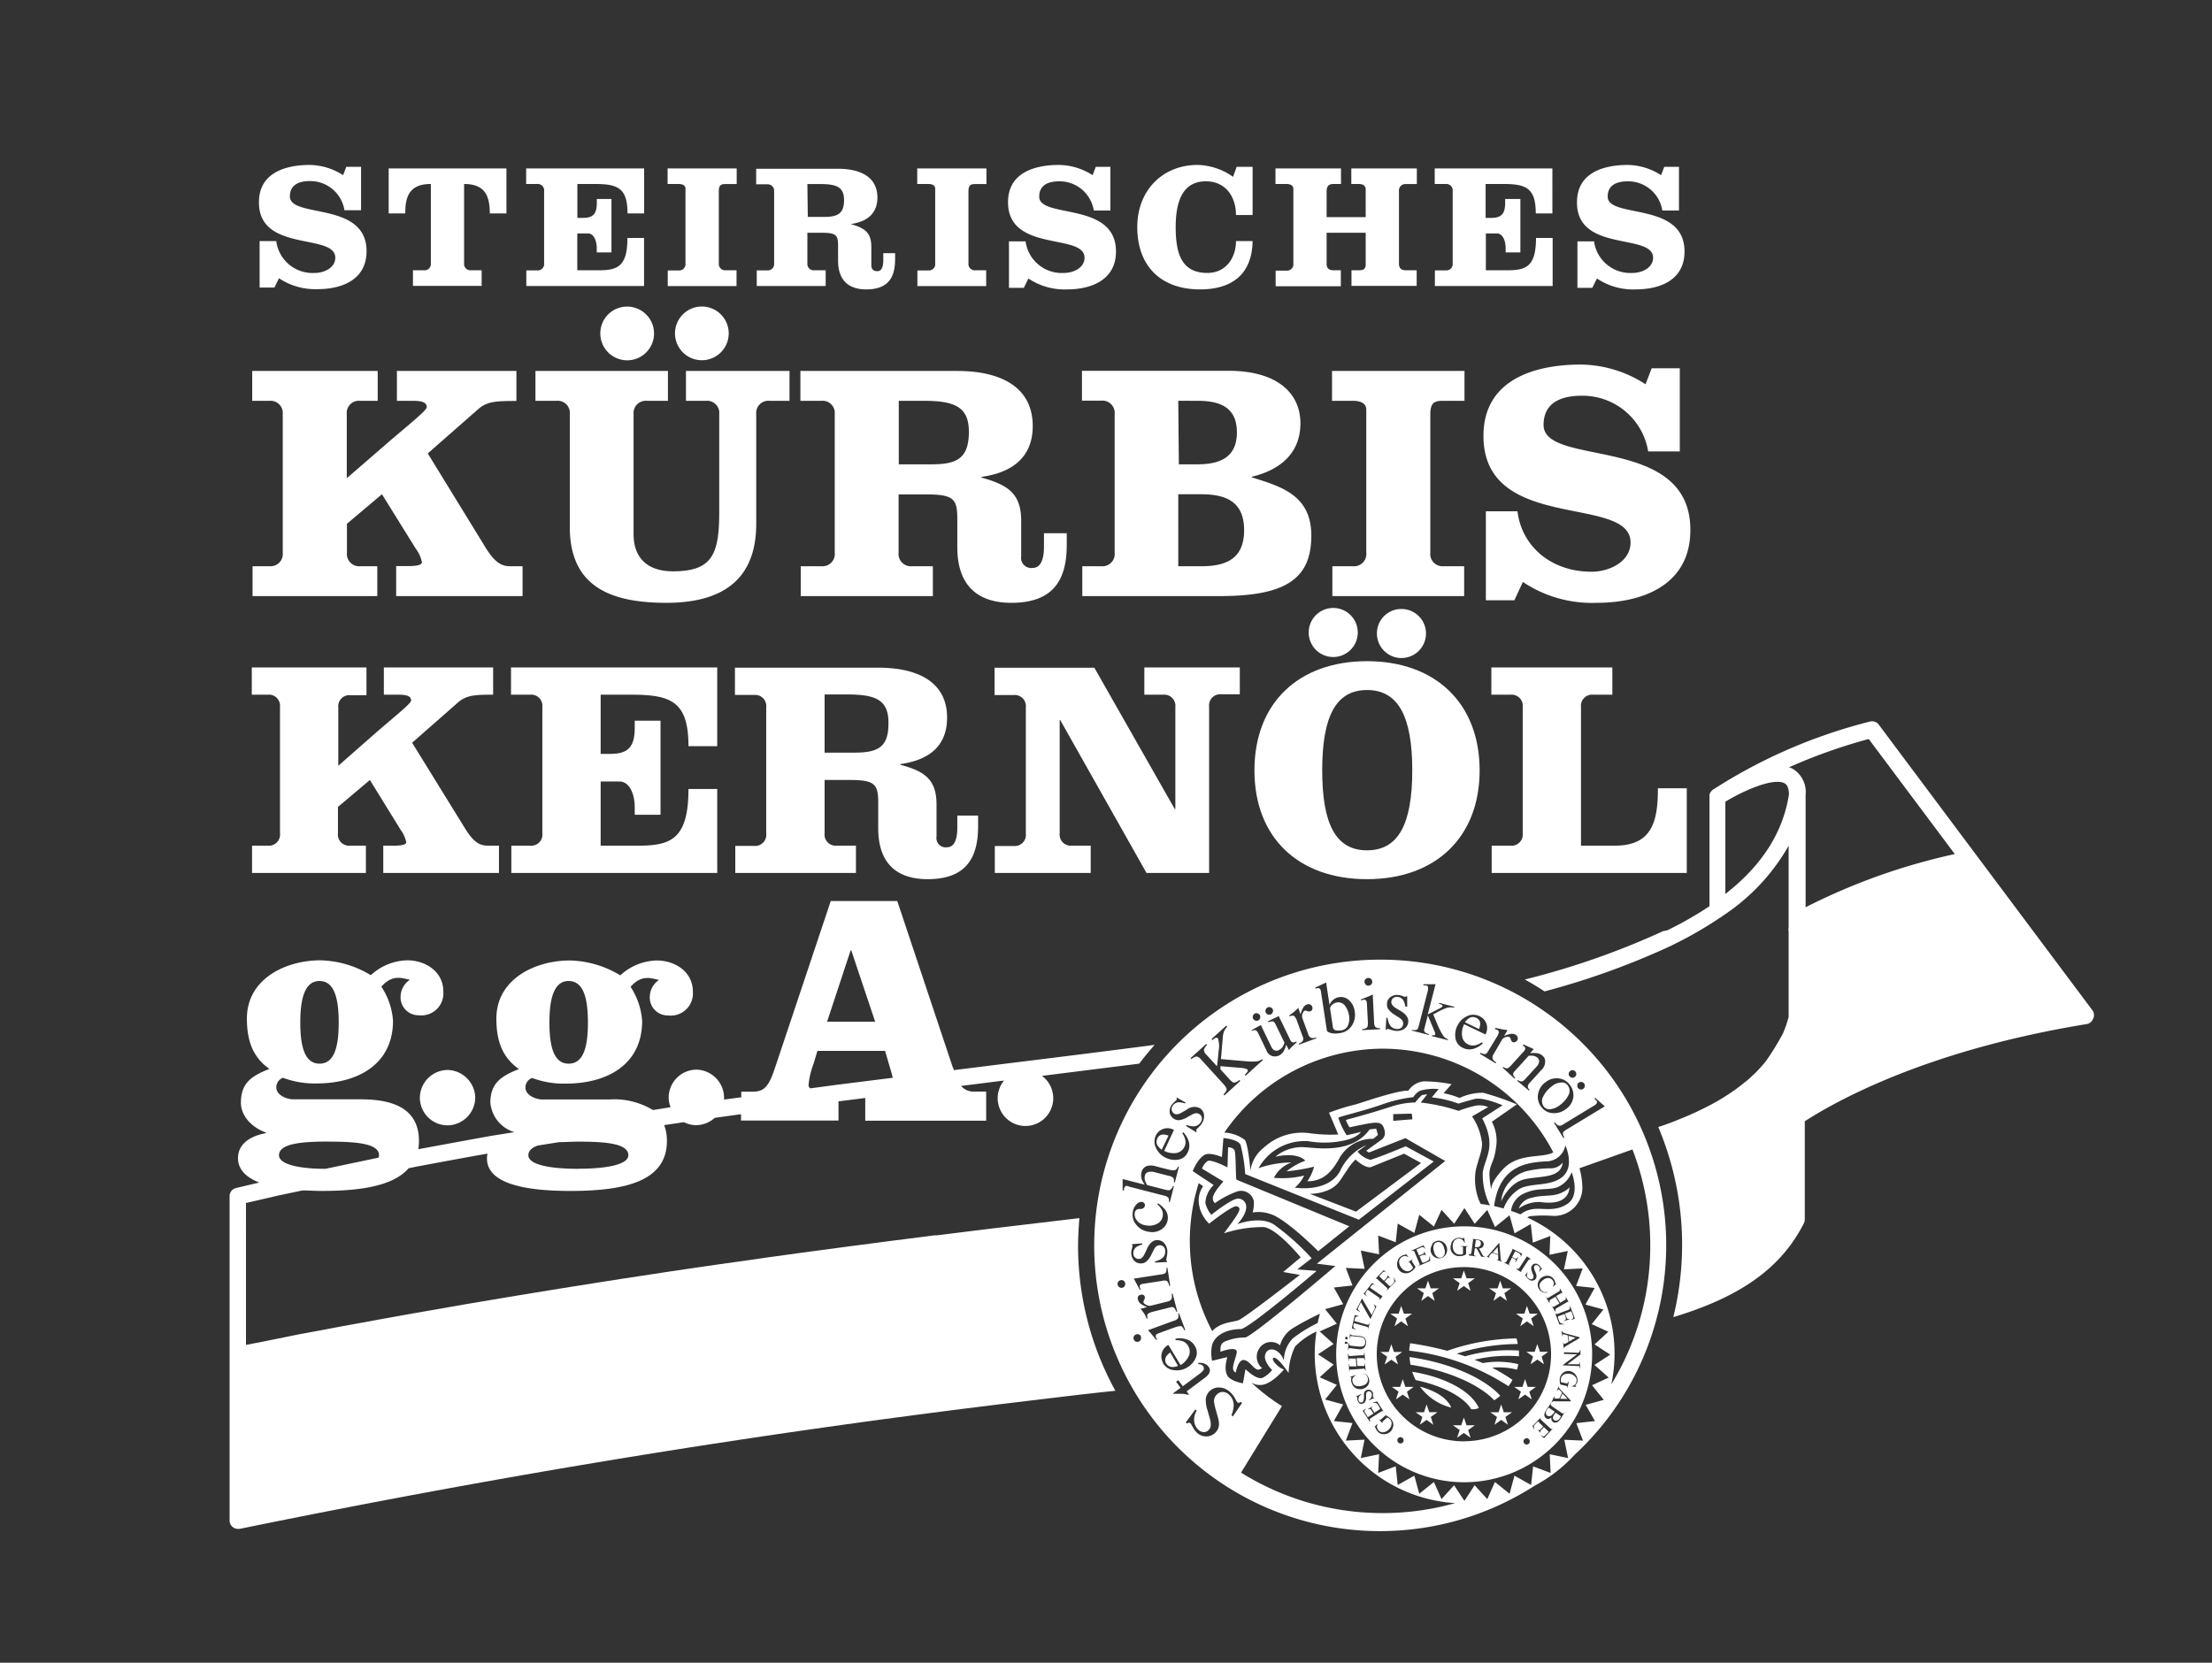
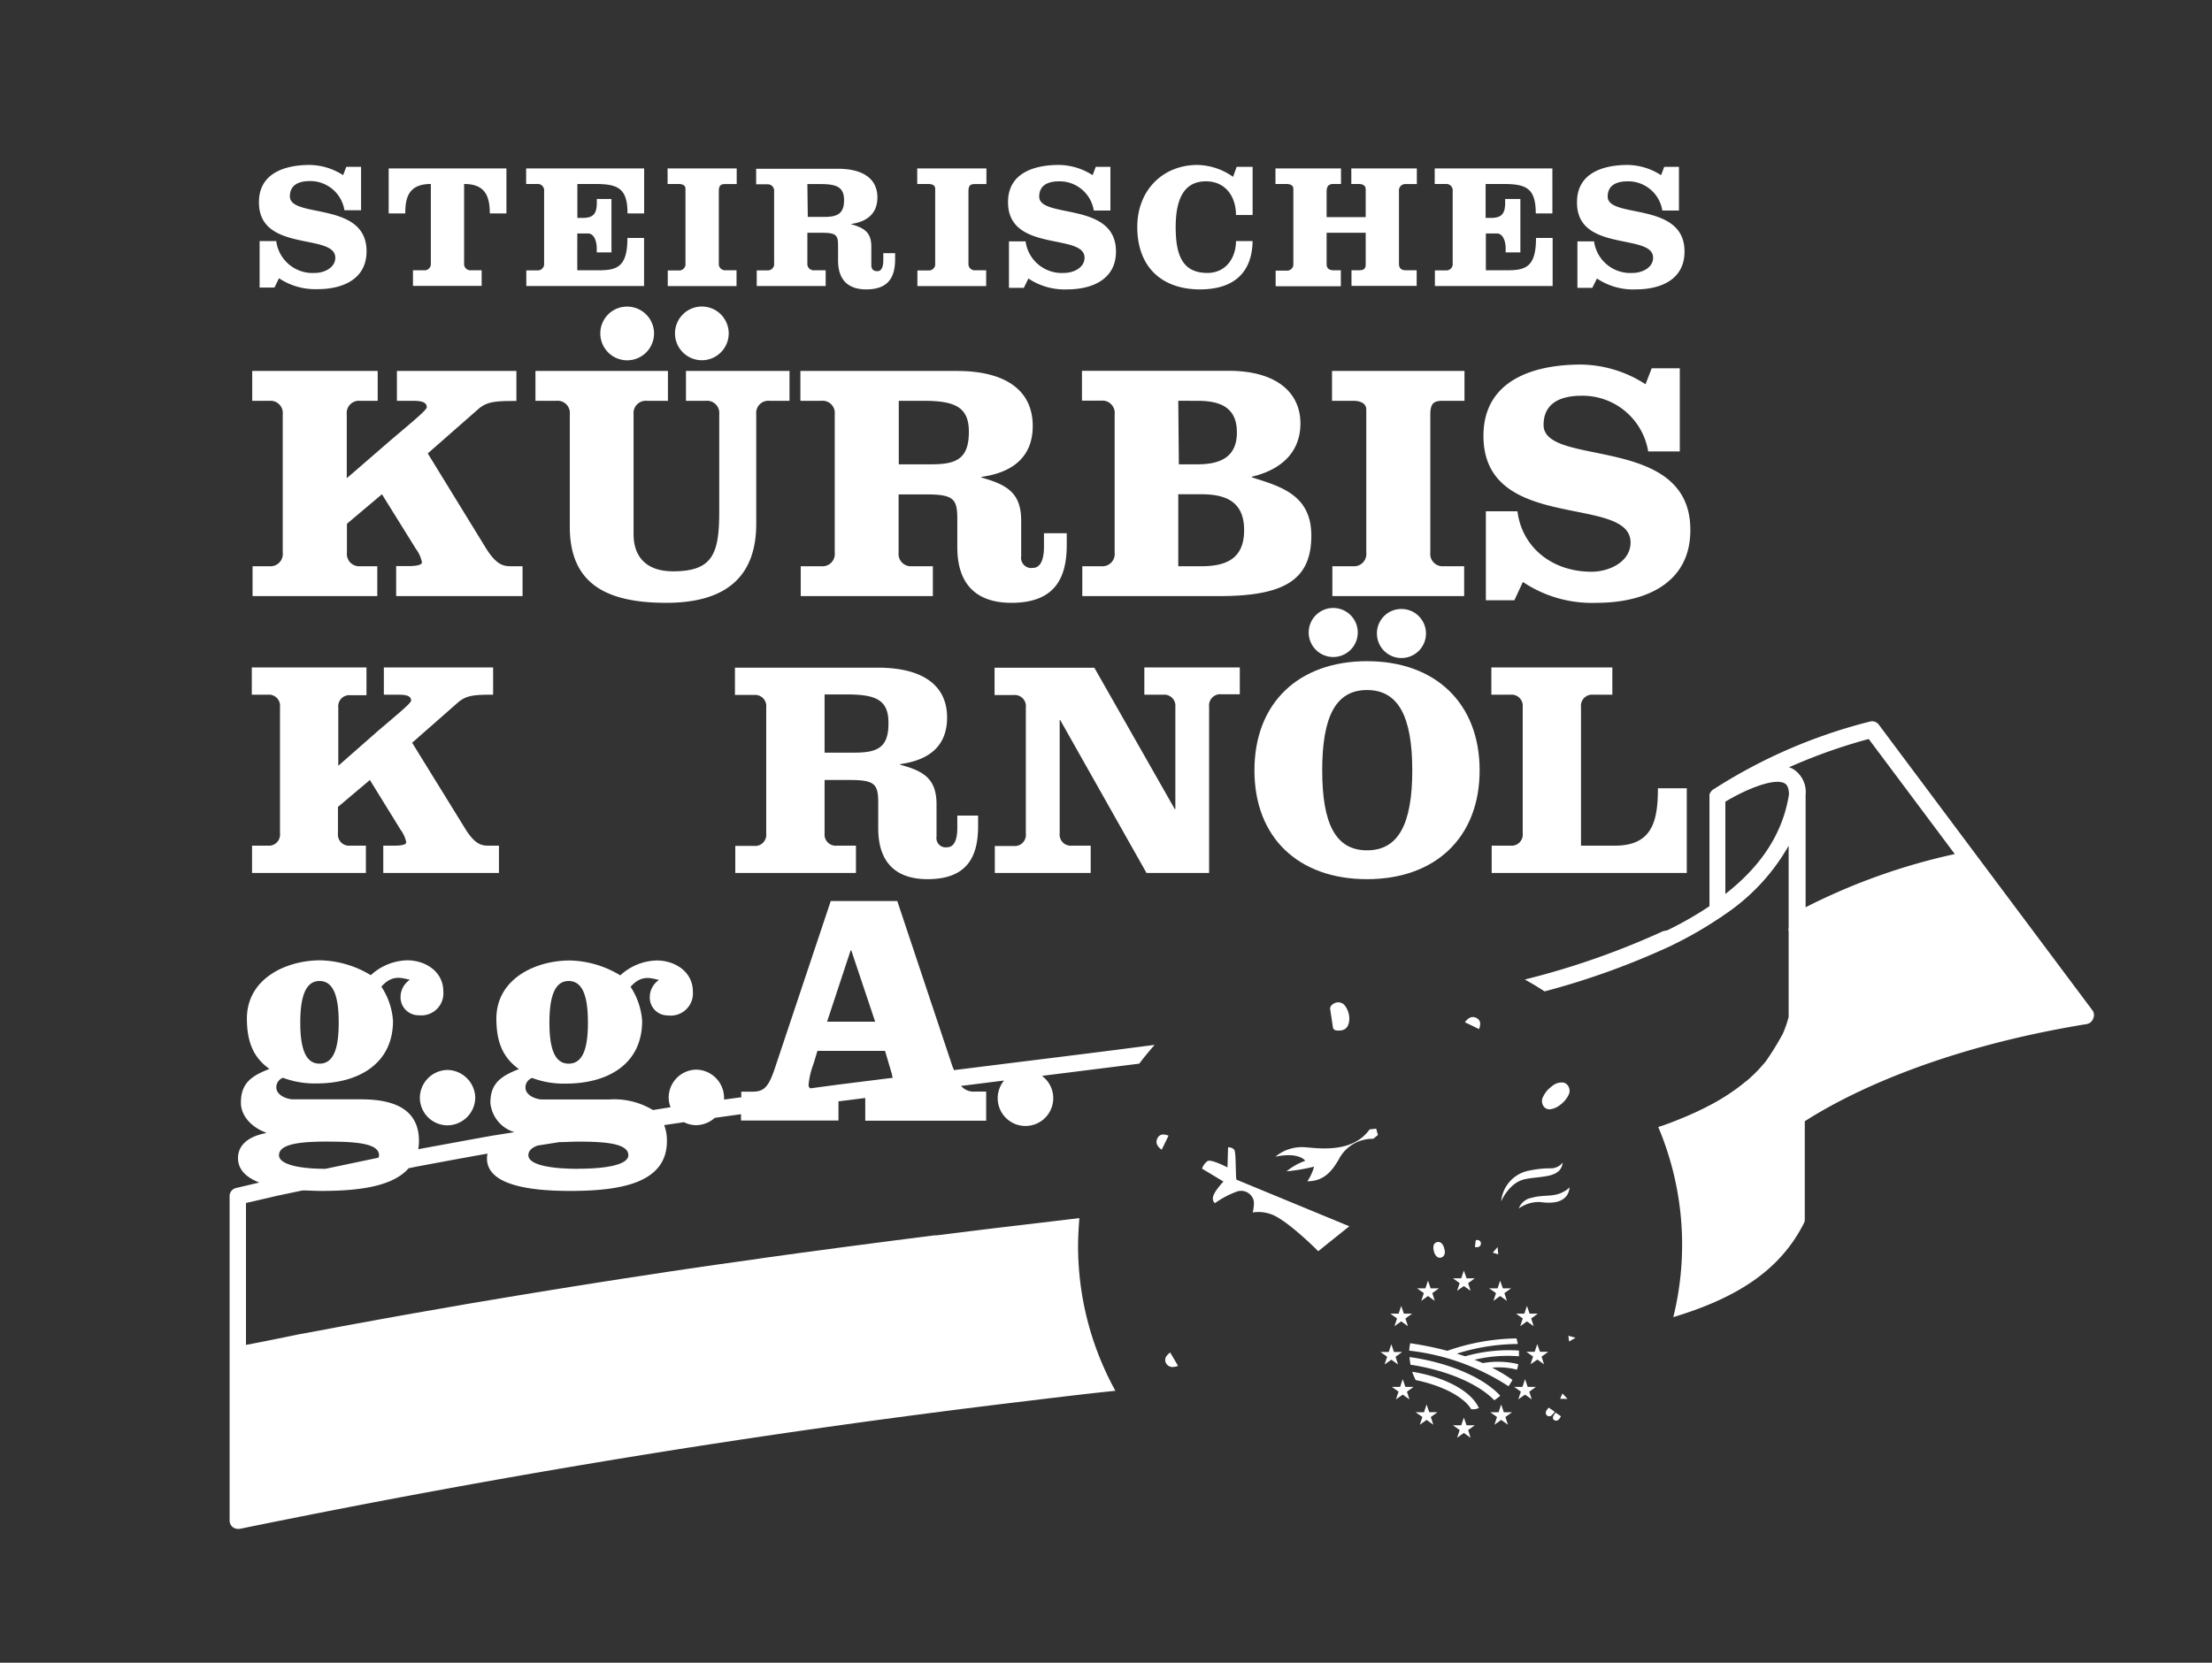
<svg xmlns="http://www.w3.org/2000/svg" id="Logos" viewBox="0 0 266 200">
  <rect x="0" y="0" width="266" height="200" fill="#333333" stroke="none" />
  <defs>
    <style>.cls-1{fill:#fff;}</style>
  </defs>
  <polygon class="cls-1" points="169 166.82 168.68 165.89 168.37 166.82 167.37 166.82 168.18 167.39 167.87 168.32 168.68 167.75 169.49 168.32 169.19 167.4 169.99 166.82 169 166.82" />
  <path class="cls-1" d="M185.63,133.08a.84.84,0,0,0,.83.34,2.36,2.36,0,0,0,1.13-.5,3.24,3.24,0,0,0,1-1.15,1.08,1.08,0,0,0-.06-1.21.88.88,0,0,0-.55-.35,1.81,1.81,0,0,0-1.39.48,3.16,3.16,0,0,0-1,1.18A1.1,1.1,0,0,0,185.63,133.08Z" />
  <polygon class="cls-1" points="182.81 159.52 183.62 158.94 184.43 159.52 184.13 158.59 184.93 158.01 183.94 158.01 183.62 157.08 183.31 158.01 182.31 158.01 183.12 158.59 182.81 159.52" />
  <path class="cls-1" d="M139.7,138.29l.82-1.69a1.9,1.9,0,0,0-.68-.14.77.77,0,0,0-.67.49.86.86,0,0,0,.07.9A1.77,1.77,0,0,0,139.7,138.29Z" />
  <polygon class="cls-1" points="167.82 163.2 168.62 162.62 167.63 162.62 167.31 161.69 167 162.62 166 162.62 166.81 163.19 166.5 164.12 167.31 163.55 168.12 164.12 167.82 163.2" />
  <path class="cls-1" d="M179.69,168.43a5.69,5.69,0,0,0,.72-.55c-2.06-2.23-6.27-4-10.91-4.65a7.46,7.46,0,0,0,.1.81l0,.11C174.1,164.83,177.87,166.52,179.69,168.43Z" />
  <path class="cls-1" d="M178,123.1a.77.77,0,0,0-.49-.67.86.86,0,0,0-.9.07,2,2,0,0,0-.45.46l1.7.82A1.9,1.9,0,0,0,178,123.1Z" />
  <path class="cls-1" d="M177.45,150a.64.64,0,0,0,.45-.06.46.46,0,0,0,.11-.62.41.41,0,0,0-.3-.16h-.24l-.11.84h.09Z" />
  <polygon class="cls-1" points="189.46 160.91 188.6 160.67 188.69 161.36 189.46 160.91" />
-   <path class="cls-1" d="M176.09,147.51a15.39,15.39,0,1,0,15.37,15.38A15.38,15.38,0,0,0,176.09,147.51Zm8.53,4.49a.58.58,0,0,1,.42.15.78.78,0,0,1,.22.28.36.36,0,0,0,.06.1.08.08,0,0,0,.07,0,.16.16,0,0,0,.09,0l0,0-.45.54,0,0a1.09,1.09,0,0,0,.13-.31.46.46,0,0,0,0-.28.6.6,0,0,0-.16-.22.33.33,0,0,0-.26-.09.3.3,0,0,0-.22.1.31.31,0,0,0-.05.17,1.5,1.5,0,0,0,.14.51,3.85,3.85,0,0,1,.15.43.53.53,0,0,1,0,.25.62.62,0,0,1-.1.22.56.56,0,0,1-.39.19.63.63,0,0,1-.46-.17.68.68,0,0,1-.12-.12,1.22,1.22,0,0,1-.12-.16.77.77,0,0,0-.11-.16l-.06,0a.25.25,0,0,0-.08.05l0,0,.44-.54,0,0a1.26,1.26,0,0,0-.13.32.68.68,0,0,0,0,.27.61.61,0,0,0,.19.24.38.38,0,0,0,.29.11.3.3,0,0,0,.23-.11.26.26,0,0,0,.06-.14.41.41,0,0,0,0-.19s-.06-.16-.13-.35a3,3,0,0,1-.13-.42.71.71,0,0,1,0-.25.43.43,0,0,1,.11-.21A.46.46,0,0,1,184.62,152Zm-1.19-1,.72.48,0,0-.06,0a.22.22,0,0,0-.19,0s-.09.07-.16.17l-.72,1.09a1,1,0,0,0-.09.19.09.09,0,0,0,0,.08.24.24,0,0,0,.09.11l.06,0,0,0-.73-.47,0-.05.06,0a.22.22,0,0,0,.2,0,.43.43,0,0,0,.15-.17l.72-1.1a.56.56,0,0,0,.1-.18.16.16,0,0,0,0-.09.22.22,0,0,0-.09-.1l-.06,0Zm-2.62.84.06,0a.24.24,0,0,0,.2,0s.08-.08.14-.19l.59-1.17a.64.64,0,0,0,.07-.19.13.13,0,0,0,0-.08.31.31,0,0,0-.11-.09l-.06,0,0,0,1.35.68-.19.41,0,0a.62.62,0,0,0,0-.23.27.27,0,0,0-.07-.14.84.84,0,0,0-.19-.14l-.4-.2-.36.71.33.17a.29.29,0,0,0,.19,0,.38.38,0,0,0,.17-.17l.05,0-.31.61-.05,0a.58.58,0,0,0,.05-.17.14.14,0,0,0,0-.11.25.25,0,0,0-.12-.1l-.33-.16-.29.56a.94.94,0,0,0-.07.19.16.16,0,0,0,0,.09.22.22,0,0,0,.1.09l.07,0,0,.05-.77-.4Zm-2-.71a.8.8,0,0,0,.25-.23l1.19-1.37h.05l.16,1.83a.58.58,0,0,0,.07.29.27.27,0,0,0,.16.13l0,0-.76-.24,0,0a.34.34,0,0,0,.17,0,.13.13,0,0,0,.06-.07.47.47,0,0,0,0-.22l0-.31-.75-.24-.23.26a.64.64,0,0,0-.1.16.1.1,0,0,0,0,.09.46.46,0,0,0,.17.1l0,0-.61-.19,0,0A.29.29,0,0,0,178.85,151.17Zm-2.19-.26h.08a.17.17,0,0,0,.19-.06s0-.09.06-.21l.17-1.3a.42.42,0,0,0,0-.24A.22.22,0,0,0,177,149h-.08v0l.73.09a2,2,0,0,1,.47.11.58.58,0,0,1,.23.21.42.42,0,0,1,.07.31.52.52,0,0,1-.16.31.68.68,0,0,1-.4.14l.34.63a.77.77,0,0,0,.21.3.65.65,0,0,0,.25.12v0l-.54-.07-.56-1h-.21l-.08.59a.53.53,0,0,0,0,.24.24.24,0,0,0,.17.09h.07v.05l-.86-.11Zm-2.11-1.35a1.16,1.16,0,0,1,.4-.47,1,1,0,0,1,.52-.16h.2a1.48,1.48,0,0,1,.26.07l.12,0a.05.05,0,0,0,0,0s0-.05,0-.1h.06l.08.63h-.05a.88.88,0,0,0-.22-.35.71.71,0,0,0-.48-.16.68.68,0,0,0-.57.34,1.16,1.16,0,0,0-.14.62,1.3,1.3,0,0,0,.14.53.77.77,0,0,0,.31.33.75.75,0,0,0,.38.1l.21,0a.75.75,0,0,0,.2-.1l0-.58a.43.43,0,0,0,0-.2.19.19,0,0,0-.08-.07.41.41,0,0,0-.17,0v-.06l.78,0v.06h0a.17.17,0,0,0-.16.08.62.62,0,0,0,0,.22l0,.62a1.66,1.66,0,0,1-.33.16,1.91,1.91,0,0,1-.37.06,1.06,1.06,0,0,1-.91-.34,1,1,0,0,1-.26-.64A1.13,1.13,0,0,1,174.55,149.56Zm-2.32.16a1,1,0,0,1,.6-.42.93.93,0,0,1,.74.13,1.06,1.06,0,0,1,.46.66,1.1,1.1,0,0,1-.11.82,1,1,0,0,1-.62.46.94.94,0,0,1-.75-.13,1.09,1.09,0,0,1-.46-.68A1.07,1.07,0,0,1,172.23,149.72Zm-1,.11.2.4-.06,0a.77.77,0,0,0-.15-.18.29.29,0,0,0-.14,0,.58.58,0,0,0-.2.06l-.51.22.31.73.41-.17a.42.42,0,0,0,.2-.14.35.35,0,0,0,0-.26l0,0,.28.65,0,0a.64.64,0,0,0-.12-.16.18.18,0,0,0-.11,0,.55.55,0,0,0-.18,0l-.41.17.26.62c0,.08.06.13.08.14a.05.05,0,0,0,.05,0l.11,0,.32-.13.22-.12a.4.4,0,0,0,.1-.15,1.22,1.22,0,0,0,.06-.33l.06,0,0,.54-1.44.62,0-.05.07,0a.31.31,0,0,0,.11-.09.12.12,0,0,0,0-.09.71.71,0,0,0-.06-.19l-.52-1.21c0-.11-.09-.18-.13-.2a.22.22,0,0,0-.19,0l-.06,0,0-.05Zm-3.07,1.7a1.08,1.08,0,0,1,.38-.39l.17-.1.26-.07.11,0a.05.05,0,0,0,0-.05.26.26,0,0,0,0-.1l0,0,.39.51,0,0a.9.9,0,0,0-.37-.2.66.66,0,0,0-.48.11.65.65,0,0,0-.33.58,1.12,1.12,0,0,0,.19.61,1.25,1.25,0,0,0,.38.38.87.87,0,0,0,.44.14.73.73,0,0,0,.37-.11.61.61,0,0,0,.17-.15.83.83,0,0,0,.13-.18l-.32-.49a.75.75,0,0,0-.13-.15.12.12,0,0,0-.1,0,.3.3,0,0,0-.16.07l0,0,.66-.43,0,.05,0,0a.15.15,0,0,0-.09.15.41.41,0,0,0,.09.2l.34.52a1.14,1.14,0,0,1-.21.3,1.37,1.37,0,0,1-.29.24,1.07,1.07,0,0,1-1,.17.94.94,0,0,1-.54-.42,1,1,0,0,1-.17-.5A1.14,1.14,0,0,1,168.13,151.53Zm-1.72,1.29.34.29,0,0a.71.71,0,0,0-.2-.1.2.2,0,0,0-.15,0,.49.49,0,0,0-.16.13l-.38.41.58.55.31-.32a.46.46,0,0,0,.12-.21.37.37,0,0,0-.12-.23l0,0,.51.49,0,0-.16-.1h-.12a.51.51,0,0,0-.16.12l-.3.32.48.46a.64.64,0,0,0,.13.11h.06l.09-.07.24-.25a.68.68,0,0,0,.15-.2.31.31,0,0,0,0-.17,1.22,1.22,0,0,0-.07-.33l0-.05.25.48-1.08,1.14,0,0,0-.05a.33.33,0,0,0,.07-.13.1.1,0,0,0,0-.09.64.64,0,0,0-.13-.15l-1-.91a.4.4,0,0,0-.19-.13c-.06,0-.11,0-.17.09l-.05.05,0,0ZM165,154.33l.41.25,0,0-.18-.07a.47.47,0,0,0-.17,0,.53.53,0,0,0-.15.15l-.16.23,1.28.88a.45.45,0,0,0,.21.1.23.23,0,0,0,.15-.11l0-.06,0,0-.49.71,0,0,0-.06a.2.2,0,0,0,0-.19.46.46,0,0,0-.16-.15l-1.28-.88-.14.2a.88.88,0,0,0-.1.18.26.26,0,0,0,0,.17.44.44,0,0,0,.14.18l0,.05-.38-.29Zm-1.21,1.85,1.16,2,.36-.76a.48.48,0,0,0,0-.3.8.8,0,0,0-.24-.31l0,0,.45.32-.7,1.49-.05,0-1.13-2-.27.59a.49.49,0,0,0-.07.22.27.27,0,0,0,.05.15.89.89,0,0,0,.19.16l0,.06-.44-.26Zm-.88,2,.46.11v.06a.43.43,0,0,0-.19,0,.3.3,0,0,0-.25.27l-.08.27,1.49.43a.43.43,0,0,0,.24,0c.05,0,.08-.07.11-.15l0-.07.05,0-.24.83,0,0,0-.07a.22.22,0,0,0,0-.2.53.53,0,0,0-.2-.09l-1.49-.42-.06.23a.74.74,0,0,0,0,.2.33.33,0,0,0,.07.16.44.44,0,0,0,.19.12v.06l-.45-.15Zm-.71,3.37h.06v.08a.2.2,0,0,0,.06.19.38.38,0,0,0,.22.06l.88.09h.27a.54.54,0,0,0,.24-.05.38.38,0,0,0,.16-.15.61.61,0,0,0,.08-.26.62.62,0,0,0-.05-.36.47.47,0,0,0-.19-.24,1.51,1.51,0,0,0-.45-.1l-.82-.09c-.13,0-.21,0-.24,0a.18.18,0,0,0-.08.16V161h-.06l.08-.71h0v.08a.18.18,0,0,0,.08.19s.09.05.21.06l.81.09a1.25,1.25,0,0,1,.47.11.59.59,0,0,1,.26.26.86.86,0,0,1,.07.5.89.89,0,0,1-.17.49.63.63,0,0,1-.33.2,1.33,1.33,0,0,1-.5,0l-.79-.09a.4.4,0,0,0-.25,0,.22.22,0,0,0-.08.16v.08h-.05Zm-.26.07a.11.11,0,0,1-.11,0,.13.13,0,0,1-.11,0,.19.19,0,0,1,0-.12.17.17,0,0,1,.06-.11.19.19,0,0,1,.12,0,.24.24,0,0,1,.11.06.17.17,0,0,1,0,.23Zm.06-.52a.16.16,0,0,1-.12,0,.14.14,0,0,1-.11-.06.12.12,0,0,1,0-.12.14.14,0,0,1,.06-.11.16.16,0,0,1,.12,0,.11.11,0,0,1,.1.06.16.16,0,0,1,0,.12A.24.24,0,0,1,162,161.09Zm.25,3.85-.06-.87h.06v.07a.37.37,0,0,0,0,.14.16.16,0,0,0,.08.06h.2l.58,0-.07-.94-.58,0-.2,0a.22.22,0,0,0-.06.07.22.22,0,0,0,0,.14v.07h-.05l-.07-.86h.06v.08a.35.35,0,0,0,.05.13.13.13,0,0,0,.07.06h.2l1.31-.09.2,0,.06-.07a.35.35,0,0,0,0-.14v-.07h.06l.06.87h-.06v-.07a.22.22,0,0,0-.09-.17s-.11,0-.23,0l-.62,0,.07.94.62,0a.56.56,0,0,0,.2,0,.14.14,0,0,0,.06-.07.2.2,0,0,0,0-.13v-.08h.05l.07.87h-.06v-.07a.22.22,0,0,0-.08-.18.44.44,0,0,0-.23,0l-1.31.1a.43.43,0,0,0-.2,0,.09.09,0,0,0-.06.06.39.39,0,0,0,0,.14v.08Zm.25,1.31a1.14,1.14,0,0,1,0-.45.39.39,0,0,0,0-.09s0-.05,0-.06a.21.21,0,0,0-.12,0v-.05l.65-.22,0,.05a.86.86,0,0,0-.37.36.66.66,0,0,0,0,.44.78.78,0,0,0,.19.33.73.73,0,0,0,.38.16,1.3,1.3,0,0,0,.57-.05,1.19,1.19,0,0,0,.44-.2.67.67,0,0,0,.23-.34.72.72,0,0,0,0-.41.66.66,0,0,0-.17-.32,1.26,1.26,0,0,0-.4-.24v0a1,1,0,0,1,.48.25,1,1,0,0,1,.24.43.91.91,0,0,1-.17.85,1.19,1.19,0,0,1-1.16.37,1,1,0,0,1-.47-.26A1.06,1.06,0,0,1,162.53,166.25Zm1.1,2.59a.61.61,0,0,1-.32-.33.86.86,0,0,1-.06-.34c0-.06,0-.1,0-.12a.12.12,0,0,0-.05-.05h-.1l0-.05.65-.29,0,.06a1,1,0,0,0-.26.21.58.58,0,0,0-.09.26.59.59,0,0,0,0,.27.37.37,0,0,0,.19.2.29.29,0,0,0,.24,0,.27.27,0,0,0,.13-.13,1.72,1.72,0,0,0,.1-.52,2.55,2.55,0,0,1,0-.45.63.63,0,0,1,.12-.23.45.45,0,0,1,.19-.14.54.54,0,0,1,.43,0,.65.65,0,0,1,.34.35,1.42,1.42,0,0,1,0,.16,1.23,1.23,0,0,1,0,.2,1,1,0,0,0,0,.19.07.07,0,0,0,.05,0,.1.1,0,0,0,.09,0l0,.06-.64.28,0-.06a.81.81,0,0,0,.25-.22.54.54,0,0,0,.09-.26.63.63,0,0,0,0-.3.53.53,0,0,0-.21-.23.34.34,0,0,0-.26,0,.29.29,0,0,0-.12.1.37.37,0,0,0-.08.18,3.62,3.62,0,0,0,0,.37c0,.19,0,.34-.06.43a.7.7,0,0,1-.11.23.45.45,0,0,1-.19.14A.49.49,0,0,1,163.63,168.84Zm1.16,2.08,0,.07-.05,0-.84-1.31.37-.26,0,.05a.66.66,0,0,0-.15.17.39.39,0,0,0,0,.15.7.7,0,0,0,.1.19l.3.47.67-.43-.24-.38a.38.38,0,0,0-.16-.17.4.4,0,0,0-.26.06l0-.05.59-.37,0,0-.14.14a.22.22,0,0,0,0,.12.49.49,0,0,0,.08.17l.24.38.56-.36a.42.42,0,0,0,.13-.1.14.14,0,0,0,0-.06.23.23,0,0,0-.05-.1l-.18-.29a.75.75,0,0,0-.16-.2.34.34,0,0,0-.16-.08,1.13,1.13,0,0,0-.33,0l0-.05.53-.12.84,1.32-.05,0,0-.07a.28.28,0,0,0-.1-.09.12.12,0,0,0-.1,0l-.17.09-1.11.71c-.11.07-.17.12-.18.16A.22.22,0,0,0,164.79,170.92Zm2.75.68a1.05,1.05,0,0,1-.33.61,1.12,1.12,0,0,1-.47.25,1.14,1.14,0,0,1-.61,0,.94.94,0,0,1-.45-.3l-.12-.16a2,2,0,0,1-.12-.25.43.43,0,0,0-.05-.1l0,0a.16.16,0,0,0-.09,0l0,0,.44-.47,0,0a1,1,0,0,0-.13.39.72.72,0,0,0,.81.7,1.19,1.19,0,0,0,.57-.29,1.34,1.34,0,0,0,.32-.44.91.91,0,0,0,.06-.45.75.75,0,0,0-.17-.36l-.17-.14a.66.66,0,0,0-.19-.09l-.44.39a.49.49,0,0,0-.13.16.16.16,0,0,0,0,.1.63.63,0,0,0,.1.14l0,0-.53-.58,0,0,0,0a.16.16,0,0,0,.16.06.54.54,0,0,0,.18-.12l.46-.42a1.27,1.27,0,0,1,.33.16,1.61,1.61,0,0,1,.29.25A1.08,1.08,0,0,1,167.54,171.6Zm1.2,1.86a.37.37,0,0,1-.52.08.38.38,0,0,1-.08-.53.37.37,0,0,1,.52-.08.33.33,0,0,1,.15.25A.36.36,0,0,1,168.74,173.46Zm7.35-.1a10.48,10.48,0,1,1,10.46-10.47A10.47,10.47,0,0,1,176.09,173.36Zm7.74.31a.4.4,0,0,1-.28.07.36.36,0,0,1-.24-.16.38.38,0,0,1-.07-.28.36.36,0,0,1,.16-.24.38.38,0,0,1,.28-.07.36.36,0,0,1,.24.16.34.34,0,0,1,.06.28A.32.32,0,0,1,183.83,173.67Zm1.88-.69-.34-.29,0-.05a.71.71,0,0,0,.21.11.24.24,0,0,0,.14,0,.81.81,0,0,0,.16-.14l.39-.4-.58-.56-.31.33a.34.34,0,0,0-.12.2.35.35,0,0,0,.12.23l0,0-.51-.49,0,0,.16.1h.12a.49.49,0,0,0,.15-.12l.31-.32-.48-.46A.44.44,0,0,0,185,171a.06.06,0,0,0-.06,0l-.09.07-.24.25a.84.84,0,0,0-.15.19.34.34,0,0,0,0,.18,1.4,1.4,0,0,0,.07.33l0,0-.25-.48,1.09-1.12,0,0-.05.06a.19.19,0,0,0-.07.12.14.14,0,0,0,0,.09,1.07,1.07,0,0,0,.13.15l1,.92c.1.08.16.13.2.13a.24.24,0,0,0,.17-.09l.05-.05,0,0Zm2-2.35a1.64,1.64,0,0,1-.25.3.69.69,0,0,1-.35.18.54.54,0,0,1-.33-.08.48.48,0,0,1-.17-.23.54.54,0,0,1,0-.33.7.7,0,0,1-.3.18.46.46,0,0,1-.36-.07.55.55,0,0,1-.18-.24.53.53,0,0,1,0-.33,1.29,1.29,0,0,1,.23-.46l.54-.79.05,0-.05.06a.21.21,0,0,0,0,.2s.07.09.16.15l1.08.74c.11.07.18.11.23.1a.26.26,0,0,0,.15-.1l0-.07.05,0Zm1.2-2.08-1.83,0a.75.75,0,0,0-.3,0,.34.34,0,0,0-.14.15l-.05,0,.32-.73.05,0a.29.29,0,0,0,0,.17.13.13,0,0,0,.06.07.54.54,0,0,0,.22,0h.31l.32-.72-.24-.25a.64.64,0,0,0-.14-.12.1.1,0,0,0-.09,0,.31.31,0,0,0-.12.16l-.05,0,.26-.58,0,0a.42.42,0,0,0,0,.18,1.26,1.26,0,0,0,.2.27l1.24,1.32Zm.81-2.41c0,.08,0,.14-.06.2s-.07.13-.14.23a.29.29,0,0,0-.05.1,0,0,0,0,0,0,.05.15.15,0,0,0,.09.05v.06l-.63-.1v0a.76.76,0,0,0,.4-.12.63.63,0,0,0,.27-.41.65.65,0,0,0-.17-.64,1.14,1.14,0,0,0-.56-.31,1.41,1.41,0,0,0-.54,0,.84.84,0,0,0-.41.21.73.73,0,0,0-.19.34.82.82,0,0,0,0,.22.52.52,0,0,0,0,.21l.57.14a.54.54,0,0,0,.2,0,.16.16,0,0,0,.08-.06.24.24,0,0,0,.06-.16l.06,0-.18.76h-.05v0a.17.17,0,0,0,0-.17.43.43,0,0,0-.21-.08l-.6-.14a1.13,1.13,0,0,1-.06-.36,1.67,1.67,0,0,1,0-.37,1.1,1.1,0,0,1,.57-.79,1,1,0,0,1,.68-.08,1.09,1.09,0,0,1,.48.24,1.21,1.21,0,0,1,.34.51A1.09,1.09,0,0,1,189.69,166.14Zm.31-3.78h.05l0,.55-1.57,1.18,1.16,0q.19,0,.24,0a.21.21,0,0,0,.07-.17v-.07H190l0,.71h-.06v-.08a.19.19,0,0,0-.07-.18s-.1,0-.21,0l-1.71-.08v-.05l1.69-1.27-1.25-.05c-.12,0-.2,0-.23,0a.19.19,0,0,0-.07.17v.07h0l0-.7h0v.07a.22.22,0,0,0,.07.19.59.59,0,0,0,.22,0l1.41.06a1,1,0,0,0,.14-.13l.07-.13A1.23,1.23,0,0,0,190,162.36Zm-.07-1.41-1.57.93a.65.65,0,0,0-.24.19.31.31,0,0,0-.05.2h0l-.11-.8H188a.24.24,0,0,0,.06.16.08.08,0,0,0,.09,0,.53.53,0,0,0,.2-.08l.27-.16-.11-.78-.33-.1a.43.43,0,0,0-.18,0,.1.1,0,0,0-.08,0,.48.48,0,0,0,0,.2h-.05l-.09-.63h.06a.26.26,0,0,0,.08.16.85.85,0,0,0,.31.13l1.75.48Zm-1.1-3.82.55,1.46-.41.18,0-.05a.77.77,0,0,0,.18-.15.19.19,0,0,0,.05-.13.85.85,0,0,0-.05-.21l-.2-.52-.75.28.16.42a.36.36,0,0,0,.13.2.31.31,0,0,0,.25,0l0,.05-.66.25,0-.05a.51.51,0,0,0,.16-.11.13.13,0,0,0,.05-.11.37.37,0,0,0,0-.18l-.15-.42-.63.23-.15.07a.16.16,0,0,0,0,.06.36.36,0,0,0,0,.11l.12.32a.82.82,0,0,0,.11.23.3.3,0,0,0,.14.1.88.88,0,0,0,.33.08l0,.06h-.54l-.55-1.46,0,0,0,.07a.28.28,0,0,0,.08.11.12.12,0,0,0,.09,0l.19,0,1.23-.46a.56.56,0,0,0,.21-.12.25.25,0,0,0,0-.19l0-.07ZM187.56,155l0-.07,0,0,.44.74,0,0,0-.06a.28.28,0,0,0-.09-.1.18.18,0,0,0-.1,0l-.18.09-.5.29.48.81.5-.29a1.35,1.35,0,0,0,.17-.12.2.2,0,0,0,0-.09.25.25,0,0,0,0-.14l0-.06,0,0,.44.75,0,0,0-.06a.24.24,0,0,0-.1-.1.1.1,0,0,0-.09,0,.49.49,0,0,0-.18.09l-1.13.66a.49.49,0,0,0-.16.12.12.12,0,0,0,0,.09.28.28,0,0,0,0,.13l0,.07-.05,0-.44-.74.05,0,0,.06a.23.23,0,0,0,.16.12s.11,0,.21-.09l.54-.31-.48-.81-.54.31-.16.12a.1.1,0,0,0,0,.09.32.32,0,0,0,0,.14l0,.06-.05,0-.44-.75.05,0,0,.06q.06.12.15.12s.11,0,.22-.08l1.12-.67a.57.57,0,0,0,.17-.12s0-.05,0-.09A.28.28,0,0,0,187.56,155Zm-.5-.63a.14.14,0,0,0,.12,0l0,0-.49.49,0,0a.91.91,0,0,0,.16-.5.65.65,0,0,0-.17-.4.69.69,0,0,0-.32-.21.66.66,0,0,0-.41,0,1.37,1.37,0,0,0-.48.29,1.33,1.33,0,0,0-.31.38.65.65,0,0,0,0,.41.71.71,0,0,0,.18.37.79.79,0,0,0,.29.21,1.15,1.15,0,0,0,.48,0v.05a1.18,1.18,0,0,1-.53,0,.94.94,0,0,1-.41-.29.9.9,0,0,1-.23-.83,1.13,1.13,0,0,1,.35-.59,1.24,1.24,0,0,1,.51-.26,1,1,0,0,1,.55,0,1.11,1.11,0,0,1,.45.3,1.08,1.08,0,0,1,.2.4.22.22,0,0,0,0,.09A.09.09,0,0,0,187.06,154.34Z" />
  <polygon class="cls-1" points="179.59 156.47 180.4 155.89 181.21 156.47 180.91 155.54 181.71 154.97 180.72 154.97 180.4 154.04 180.09 154.97 179.08 154.97 179.9 155.54 179.59 156.47" />
  <polygon class="cls-1" points="175.22 155.26 176.03 154.69 176.84 155.26 176.55 154.34 177.35 153.76 176.36 153.76 176.03 152.83 175.72 153.76 174.72 153.76 175.53 154.34 175.22 155.26" />
-   <path class="cls-1" d="M166,115.43a34.37,34.37,0,1,0,18.54,63.28,18.07,18.07,0,0,0,4.82-3.73A34.35,34.35,0,0,0,166,115.43Zm22.82,13.39a.42.42,0,0,1,.34-.09.45.45,0,0,1,.3.18.44.44,0,0,1,.09.33.43.43,0,0,1-.18.3.42.42,0,0,1-.34.09.47.47,0,0,1-.3-.18.41.41,0,0,1-.08-.34A.39.39,0,0,1,188.83,128.82Zm-1.41.89a1.88,1.88,0,0,1,1.37.79,2,2,0,0,1,.41,1.53,2.09,2.09,0,0,1-.89,1.38,2.28,2.28,0,0,1-1.58.48,1.83,1.83,0,0,1-1.39-.77,1.9,1.9,0,0,1-.37-1.54,2.2,2.2,0,0,1,.91-1.42A2.11,2.11,0,0,1,187.42,129.71Zm-4.2-4.08.83.38.4.18a0,0,0,0,1,0,0l0,0-.44.49a3.8,3.8,0,0,1,.83,0,1.27,1.27,0,0,1,.68.32.91.91,0,0,1,.29.5,1.38,1.38,0,0,1-.46,1.22l-1.4,1.54a.73.73,0,0,0-.22.43.58.58,0,0,0,.22.4l-.08.09L182.44,130l.08-.09a.79.79,0,0,0,.46.17c.13,0,.29-.12.49-.35l1.29-1.41a1.27,1.27,0,0,0,.32-.57.57.57,0,0,0-.22-.54,1,1,0,0,0-.51-.22,2.77,2.77,0,0,0-.52,0l-1.68,1.85a.51.51,0,0,0-.19.41.76.76,0,0,0,.26.39l-.09.1-1.44-1.32.08-.09a.85.85,0,0,0,.44.18q.16,0,.45-.3l1.52-1.68a.93.93,0,0,0,.23-.33.34.34,0,0,0-.14-.36.18.18,0,0,0-.07,0l-.08-.07ZM180,123.87a.46.46,0,0,0-.1-.05l-.15-.06.08-.12.54.11.38.08.5.07a.05.05,0,0,1,0,0l0,.08-.38.63a3.59,3.59,0,0,1,.8-.25.89.89,0,0,1,.59.1.49.49,0,0,1,.24.31.44.44,0,0,1-.05.37.46.46,0,0,1-.26.2.35.35,0,0,1-.3,0,.57.57,0,0,1-.21-.31.48.48,0,0,0-.15-.28.61.61,0,0,0-.46,0,.73.73,0,0,0-.46.33l-1,1.72a.67.67,0,0,0-.12.55.87.87,0,0,0,.43.42l-.07.13-1.88-1.14.07-.13a1.08,1.08,0,0,0,.54.16q.18,0,.36-.33l1.05-1.72a1.59,1.59,0,0,0,.25-.58A.29.29,0,0,0,180,123.87Zm-4.75-.47a2.32,2.32,0,0,1,1.15-1.16,1.68,1.68,0,0,1,1.53,0,1.57,1.57,0,0,1,.81.87,1.6,1.6,0,0,1-.11,1.32l-2.56-1.23a2.44,2.44,0,0,0-.23,1.56,1.3,1.3,0,0,0,.7.86,1.27,1.27,0,0,0,.82.12,2.33,2.33,0,0,0,.84-.37l.12.12a2.65,2.65,0,0,1-1.08.65,1.74,1.74,0,0,1-1.32-.1,1.5,1.5,0,0,1-.89-1.13A2.45,2.45,0,0,1,175.24,123.4Zm-5.48.47a1.09,1.09,0,0,0,.58,0c.11-.05.19-.19.25-.43l1.12-4.34c0-.21,0-.35,0-.42a.45.45,0,0,0-.27-.16l-.15,0-.13,0,0-.13h.41c.32,0,.59,0,.82,0a.77.77,0,0,1,.23,0s0,0,0,0v0l-.94,3.63,1.47-.74a1.76,1.76,0,0,0,.22-.14.23.23,0,0,0,.08-.11.11.11,0,0,0-.07-.15,1.47,1.47,0,0,0-.33-.13l0-.12,1.8.46,0,.12a1.92,1.92,0,0,0-.83,0,7.78,7.78,0,0,0-1.36.64l-.32.16.52,1.25a8.88,8.88,0,0,0,.66,1.29,1.23,1.23,0,0,0,.59.46l0,.11-1.92-.49,0-.11.15,0h.14c.05,0,.08,0,.09-.07a.17.17,0,0,0,0-.1.76.76,0,0,0,0-.11l-.88-2.11-.42,1.61a.41.41,0,0,0,.12.46,1.4,1.4,0,0,0,.43.18l0,.11-2.07-.53Zm-3.06-1.44h.15a2.3,2.3,0,0,0,.24.8,1,1,0,0,0,.89.54.7.7,0,0,0,.53-.16.67.67,0,0,0,.13-.83,1.21,1.21,0,0,0-.38-.36l-.48-.31a2.83,2.83,0,0,1-.78-.64,1,1,0,0,1-.22-.71,1,1,0,0,1,.39-.81,1.31,1.31,0,0,1,.92-.27,1.74,1.74,0,0,1,.51.11,2.29,2.29,0,0,0,.32.11c.05,0,.09,0,.11,0a.12.12,0,0,0,.07-.07h.11l0,1.25H169a2.36,2.36,0,0,0-.21-.69.88.88,0,0,0-.78-.48.66.66,0,0,0-.5.16.69.69,0,0,0-.2.45c0,.27.18.52.58.76l.57.34c.62.38.92.8.89,1.26a1.07,1.07,0,0,1-.44.84,1.53,1.53,0,0,1-1,.28,2.45,2.45,0,0,1-.6-.12,2.91,2.91,0,0,0-.4-.11.12.12,0,0,0-.09,0,.28.28,0,0,0-.07.09h-.12Zm-.46,3.71a23.18,23.18,0,0,1,20.54,12.47l-.27.13c-1.47.54-4,0-5.78,1.9-1.59,1.69-1.41,2.46-1.41,2.46a10.77,10.77,0,0,1-.21-1.55c-.11-1.42.53-1.54.78-3.52a4.84,4.84,0,0,0-.5-3.1l3-2.09a31.12,31.12,0,0,0-4.06-1.4,6.59,6.59,0,0,0-2.83.63,9,9,0,0,0-1.91-.57l.95-1.09a17.56,17.56,0,0,0-3.35-.34,2.54,2.54,0,0,0-1.84,1.12c-1.25-.06-5.15,1.29-6.32,1.65a24.84,24.84,0,0,0-3.22,1l1.11,2.62a18.39,18.39,0,0,1-3.27-.13,6.78,6.78,0,0,0-5.7,1.73,4.2,4.2,0,0,0-1.59,2.75l0,0s-.27-3.21-.68-3.7a4.47,4.47,0,0,0-2.46-.88A23.16,23.16,0,0,1,166.24,126.14Zm21.68,15.38c-1.48,1.27-3.86.7-5.25,1.51a4.71,4.71,0,0,0-1.87,2.33c-.38-.1-.75-.21-1.14-.29.62-4.65,3.6-5.28,6.43-5.38a2.36,2.36,0,0,0,2.14-1.92S189.4,140.25,187.92,141.52ZM189,141s1.07,2.73-.49,3.79-3.08.43-4.3.67a3,3,0,0,0-1.37.61c-.37-.15-.75-.29-1.13-.42a2.62,2.62,0,0,1,1.37-2c1.69-.88,3-.43,4.19-.84A3.19,3.19,0,0,0,189,141Zm-10.81-3.65a6.93,6.93,0,0,0-1.17-3.06l1.94-1.13a2.73,2.73,0,0,0-1.48-.17,13.49,13.49,0,0,0-2.08.63,21.93,21.93,0,0,0-4.55-1l.78-1-.63.1a4.89,4.89,0,0,0-.81.89,9.84,9.84,0,0,0-2.65.42c-3.28,1.07-5.16,1.51-5.7,1.69a4.75,4.75,0,0,0,.45.88s.89-.2,1.69-.35c1.4-.28,2.08-.35,2.37.28.42.93.06,1.36-.25,1.58l-1.81,1.31.33.21L169,136.9l4.79,2.75L158.36,152l2.22.28s-9.52,8.14-10.82,8.6a6,6,0,0,0-1.76.24c-1,.3-1.29.42-1.23,1.48,0,0,2.18-.86,1.94.18s-.78,2-.11,2.32c0,0,.28-1.6,1-1.51s1.19,1.21,1.76,1.16l.42-.17a1.8,1.8,0,0,1-.46-2.19,1.68,1.68,0,0,1,2.61-.57,3.55,3.55,0,0,1,1.62-2.11,33.57,33.57,0,0,1,3.18-1.69c-.1.37-.2.74-.28,1.12a16.77,16.77,0,0,0-3,1.86,3.89,3.89,0,0,0-1.06,2.67c-.43-1.31-1.66-1.73-2.13-1-.58.92.72,2.12.72,2.12a3.56,3.56,0,0,1-1.07.9c-.68.37-1.8-.7-2.14-1l-.3,1.7s-1.56-.24-1.91-1c-.44-.95.08-2.07,0-2.15l-1.8.44a4.55,4.55,0,0,1,0-1.91c.38-1.28,1.93-1.91,3.44-1.9.92,0,9.13-7,9.13-7l-2.33-.18,1.73-1.34a28.86,28.86,0,0,0-4.61-4.11c-1.69-1-4.32,0-4.32,0,2-2.21.69-3.17,0-3.06-.87.12-3.13,1.94-3.13,1.94a3.4,3.4,0,0,1-.72-1.42,3.15,3.15,0,0,1,1-2.16l-2.52-1.67s.61-1.59,1.51-2c.66-.27,2,.3,2,.3l.18-2.28s1.7.12,2.06.81a19.42,19.42,0,0,1,.56,3.52l13.67,5.49,9-7-3.37-1.83s-1.09.45-2.47,1c-1,.39-1.76.63-1.76.63a2.89,2.89,0,0,1-1.56-1l1.09-.78a6.23,6.23,0,0,0-3.21,3.17c-1.5,2.62-5.42,1.95-5.42,1.95a4.43,4.43,0,0,0,1.12-1.45,10.85,10.85,0,0,1-3.64.27,3.8,3.8,0,0,1,2.11-1.84,12.11,12.11,0,0,0-3.95.68,6.32,6.32,0,0,1,6-3.24,11.2,11.2,0,0,0,4.21-.07c1.75-.36,2.09-1.05,2.09-1.05-.82.21-1.71.4-1.71.4a9.17,9.17,0,0,1-1-2.1c.14-.16,3-.8,5.34-1.63a16.29,16.29,0,0,1,3.68-.85,2.1,2.1,0,0,1,.78-.76A5.76,5.76,0,0,1,173,131l-.82,1a12.55,12.55,0,0,1,3.2.75s.85-.27,1.91-.55,3.4.75,3.4.75l-2.45,1.57c1.77,3.37.34,4.7.07,6.47a8.13,8.13,0,0,0,.87,4c-.38-.07-.75-.13-1.13-.18a6.82,6.82,0,0,1-.58-4.08C177.86,139.13,178.31,138.31,178.2,137.32Zm-8.34-2.72-2.31.19,0-.81,2.23-.06Zm-25.59,10.65a4.37,4.37,0,0,0,1.14,1.91s2.75-2.18,3.27-2.09.49.41,0,1.17-1.49,2.08-1.49,2.08a14.87,14.87,0,0,1,4.81-.75c1.63.22,4.42,3.64,4.42,3.64L154.31,153l2,.35s-6.41,5-7.33,5.43c-.61.26-2.21.23-3.21,1.33a23.18,23.18,0,0,1-1.62-17.8l.53.37A3,3,0,0,0,144.27,145.25Zm13.25-1.68a5.88,5.88,0,0,0,1.44-.19c1.94-.5,2.19-1.49,3-2.6a6.43,6.43,0,0,1,1.06-1.34c1.22,1.12,1.83.92,1.83.92l4-1.62,2.05,1.12-7.82,5.85Zm6.7-25.81a.43.43,0,0,1,.32-.16.47.47,0,0,1,.34.12.48.48,0,0,1,.15.32.47.47,0,0,1-.12.34.48.48,0,0,1-.32.15.42.42,0,0,1-.34-.12.46.46,0,0,1-.15-.32A.4.4,0,0,1,164.22,117.76Zm-.36,2.35c.51-.2.87-.34,1.07-.44a.46.46,0,0,1,.16-.06s0,0,0,.07l.16,3.2a1.11,1.11,0,0,0,.15.63,1,1,0,0,0,.57.14v.12l-2.16.11v-.12a1.08,1.08,0,0,0,.59-.2c.08-.08.11-.3.1-.64l-.11-2.13a1.39,1.39,0,0,0-.06-.4.27.27,0,0,0-.29-.17h-.1l-.26.09v-.14Zm-4.79-1.75a2.9,2.9,0,0,1,.41-.21s0,0,0,0l.41,2.69a1.39,1.39,0,0,1,.28-.45,1.44,1.44,0,0,1,2.08-.1,2.18,2.18,0,0,1,.67,1.35,2.34,2.34,0,0,1-.35,1.7,2,2,0,0,1-1.47.9,2.56,2.56,0,0,1-1,0c-.33-.09-.51-.19-.53-.32l-.71-4.67a.69.69,0,0,0-.13-.35c-.06-.07-.17-.09-.34-.06l-.2.05,0-.15A7.23,7.23,0,0,0,159.07,118.36Zm-3.57,3.42.3-.26.36-.33h0a.26.26,0,0,1,0,.09l.25.69a3.42,3.42,0,0,1,.31-.78.82.82,0,0,1,.44-.39.47.47,0,0,1,.4,0,.45.45,0,0,1,.25.27.44.44,0,0,1,0,.32.32.32,0,0,1-.21.21.51.51,0,0,1-.38,0,.48.48,0,0,0-.3-.06c-.1,0-.19.16-.28.37a.81.81,0,0,0,0,.57l.69,1.89a.68.68,0,0,0,.35.44.93.93,0,0,0,.61-.07l0,.13-2.07.76,0-.14a1,1,0,0,0,.46-.32.59.59,0,0,0,0-.48l-.7-1.9a1.66,1.66,0,0,0-.29-.56.29.29,0,0,0-.35-.07.25.25,0,0,0-.11,0l-.13.07-.05-.13Zm-3.28-.38a.44.44,0,0,1,.24-.26.39.39,0,0,1,.35,0,.43.43,0,0,1,.25.23.39.39,0,0,1,0,.35.45.45,0,0,1-.23.26.45.45,0,0,1-.61-.22A.44.44,0,0,1,152.22,121.4Zm-1.53.74a.42.42,0,0,1,.23-.26.39.39,0,0,1,.35,0,.45.45,0,0,1,.26.23.47.47,0,0,1,0,.35.44.44,0,0,1-.24.26.44.44,0,0,1-.34,0,.47.47,0,0,1-.26-.24A.44.44,0,0,1,150.69,122.14Zm.94,1.13,1.24,2.57a1.09,1.09,0,0,0,.29.4.59.59,0,0,0,.69,0,1,1,0,0,0,.45-.43,2.57,2.57,0,0,0,.17-.43l-1.07-2.2c-.1-.21-.2-.32-.31-.35a1,1,0,0,0-.54.11l-.06-.13,1.29-.62,1.37,2.83a.64.64,0,0,0,.28.33.66.66,0,0,0,.46-.11l.05.11-.28.25-.3.28-.37.39h0l0,0-.31-.64a3.22,3.22,0,0,1-.27.72,1.34,1.34,0,0,1-.61.59,1.18,1.18,0,0,1-.77.07,1.1,1.1,0,0,1-.72-.68l-1-2.09c-.11-.21-.22-.33-.35-.36a.81.81,0,0,0-.42.09l0-.11Zm-6.57,2.27.11.12a1.21,1.21,0,0,0-.39.6.91.91,0,0,0,.31.58l1.27,1.39c.09-.74.15-1.35.19-1.84a3.12,3.12,0,0,0-.07-1.51.25.25,0,0,0-.29-.07,1.35,1.35,0,0,0-.38.27l-.11-.13,1.77-1.61.12.13a1.86,1.86,0,0,0-.4.59,3.13,3.13,0,0,0-.15.87l-.21,2.43,3.2.28a8.62,8.62,0,0,0,1.13,0,1.35,1.35,0,0,0,.6-.27l.11.11-2.07,1.88-.11-.11a2.12,2.12,0,0,0,.34-.39.18.18,0,0,0,0-.23.63.63,0,0,0-.22-.11,2.23,2.23,0,0,0-.45-.09l-2.59-.22,0,.38,1.12,1.23c.22.25.41.37.54.37a1.24,1.24,0,0,0,.62-.32l.11.12-1.91,1.74-.11-.12c.26-.27.39-.48.38-.61s-.13-.35-.39-.64l-2.67-2.93a1,1,0,0,0-.54-.38,1.21,1.21,0,0,0-.63.32l-.11-.12Zm-4.15,7.34a2.05,2.05,0,0,1,.35-.39,3,3,0,0,0,.24-.23s.05-.08,0-.11a.29.29,0,0,0,0-.09l0-.09,1.08.62-.07.11a2.39,2.39,0,0,0-.7-.14.9.9,0,0,0-.8.45.66.66,0,0,0-.09.52.68.68,0,0,0,.29.39c.24.14.55.09.95-.15l.58-.34a1.45,1.45,0,0,1,1.52-.18,1.05,1.05,0,0,1,.53.78,1.53,1.53,0,0,1-.25,1.06,2.25,2.25,0,0,1-.39.47,2.66,2.66,0,0,0-.28.29.13.13,0,0,0,0,.1.54.54,0,0,0,.05.11l-.06.1-1.23-.75.07-.13a2.44,2.44,0,0,0,.81.17,1,1,0,0,0,.9-.52.71.71,0,0,0,.12-.55.63.63,0,0,0-.31-.41.66.66,0,0,0-.37-.1,1.32,1.32,0,0,0-.49.16l-.5.28a2.8,2.8,0,0,1-.93.38,1,1,0,0,1-.74-.14,1.08,1.08,0,0,1-.52-.73A1.34,1.34,0,0,1,140.91,132.88Zm-1.92,3.7a1.57,1.57,0,0,1,.87-.81,1.6,1.6,0,0,1,1.32.11L140,138.43a2.39,2.39,0,0,0,1.56.24,1.36,1.36,0,0,0,.86-.7,1.22,1.22,0,0,0,.12-.82,2.19,2.19,0,0,0-.37-.84l.12-.12a2.59,2.59,0,0,1,.65,1.08,1.71,1.71,0,0,1-.1,1.31,1.49,1.49,0,0,1-1.13.9,2.45,2.45,0,0,1-1.52-.22,2.36,2.36,0,0,1-1.16-1.15A1.68,1.68,0,0,1,139,136.58Zm-3.75,18.1a.45.45,0,0,1-.65.1.43.43,0,0,1-.18-.3.44.44,0,0,1,.08-.35.47.47,0,0,1,.31-.18.46.46,0,0,1,.34.08.47.47,0,0,1,.18.31A.41.41,0,0,1,135.24,154.68Zm.12-12c-.09,0-.15.12-.19.28a.29.29,0,0,0,0,.09s0,.07,0,.11l-.16,0c0-.14,0-.31,0-.5s0-.34,0-.42l0-.45h0l2.66.68a2.74,2.74,0,0,1-.34-.6,1.51,1.51,0,0,1-.05-.89,1,1,0,0,1,.84-.8,2,2,0,0,1,.85.07l1.77.45a1.09,1.09,0,0,0,.62,0,.66.66,0,0,0,.29-.39l.13,0-.49,1.88-.12,0a.84.84,0,0,0-.05-.52,1.06,1.06,0,0,0-.57-.27l-1.76-.45a1.46,1.46,0,0,0-.71,0,.57.57,0,0,0-.4.46,1.16,1.16,0,0,0,.08.72c.11.25.18.38.23.39l2.13.55c.33.08.54.1.64,0a.87.87,0,0,0,.3-.43l.12,0-.49,1.91-.12,0a.8.8,0,0,0-.06-.51,1.06,1.06,0,0,0-.58-.27l-4.15-1.07A.84.84,0,0,0,135.36,142.64Zm1.72,12.17s0,.11.12.25l-.14,0-.09-.18c-.25-.48-.43-.82-.54-1a.44.44,0,0,1-.08-.16h.06l3.17-.49a1,1,0,0,0,.62-.22.93.93,0,0,0,.07-.57l.13,0,.33,2.15-.13,0a1.16,1.16,0,0,0-.25-.58,1,1,0,0,0-.65,0l-2.11.32a1.31,1.31,0,0,0-.39.1.27.27,0,0,0-.14.3S137.07,154.78,137.08,154.81Zm-.31-8a1.81,1.81,0,0,0,1.12.52,2,2,0,0,0,1.25-.19,1.2,1.2,0,0,0,.69-.95,1.22,1.22,0,0,0-.18-.87,2.87,2.87,0,0,0-.47-.54l.09-.11a3.43,3.43,0,0,1,.76.66,1.59,1.59,0,0,1,.4,1.32,1.67,1.67,0,0,1-.73,1.14,2,2,0,0,1-1.55.3,2.25,2.25,0,0,1-1.48-.82,1.88,1.88,0,0,1-.44-1.56,1.62,1.62,0,0,1,.43-.9.81.81,0,0,1,.68-.31.45.45,0,0,1,.26.14.41.41,0,0,1,.08.34.44.44,0,0,1-.15.25.58.58,0,0,1-.34.12l-.22,0a.6.6,0,0,0-.36.15.84.84,0,0,0-.15.37A1.06,1.06,0,0,0,136.77,146.84Zm-.56,2.94-.08-.06v-.11l1.24-.09v.14a2,2,0,0,0-.67.27.9.9,0,0,0-.4.82.61.61,0,0,0,.22.48.59.59,0,0,0,.46.16c.27,0,.5-.23.7-.65l.28-.61c.31-.65.7-1,1.16-1a1.08,1.08,0,0,1,.88.35,1.62,1.62,0,0,1,.39,1,2.84,2.84,0,0,1-.06.61,2.9,2.9,0,0,0-.07.4.1.1,0,0,0,0,.09l.09.06v.12l-1.44.07v-.15a2.36,2.36,0,0,0,.77-.31,1,1,0,0,0,.45-.94.73.73,0,0,0-.21-.52.64.64,0,0,0-.49-.17.68.68,0,0,0-.35.13,1.08,1.08,0,0,0-.32.41l-.26.52a2.71,2.71,0,0,1-.56.83,1,1,0,0,1-.69.3,1.09,1.09,0,0,1-.84-.32,1.33,1.33,0,0,1-.36-.88,1.63,1.63,0,0,1,.06-.52,1.28,1.28,0,0,0,.07-.33A.27.27,0,0,0,136.21,149.78Zm1,11.31a.51.51,0,0,1-.26.24.5.5,0,0,1-.36,0,.44.44,0,0,1-.24-.26.47.47,0,0,1,0-.35.51.51,0,0,1,.27-.25.47.47,0,0,1,.35,0,.41.41,0,0,1,.24.26A.45.45,0,0,1,137.18,161.09Zm.47-3a3.62,3.62,0,0,0-.22-.33c-.09-.12-.19-.26-.3-.39s0,0,0,0l.09,0,.7-.19a3,3,0,0,1-.74-.38.86.86,0,0,1-.35-.48.52.52,0,0,1,0-.39.41.41,0,0,1,.3-.22.4.4,0,0,1,.32,0,.34.34,0,0,1,.19.23.48.48,0,0,1-.07.37.47.47,0,0,0-.08.3c0,.1.14.2.34.31a.82.82,0,0,0,.56.09l2-.5a.64.64,0,0,0,.47-.31.85.85,0,0,0,0-.61l.14,0,.55,2.13-.14,0a1.06,1.06,0,0,0-.28-.49.62.62,0,0,0-.48,0l-2,.5a1.71,1.71,0,0,0-.59.24.29.29,0,0,0-.11.34l0,.11.06.14-.14,0Zm1.32,2.67a.3.3,0,0,0,0,.08l.16.23-.13.05-.12-.16c-.34-.43-.59-.73-.74-.89l-.11-.13.07,0,3-1.1a1,1,0,0,0,.55-.33.91.91,0,0,0,0-.58l.11,0,.75,2-.12.05a1,1,0,0,0-.36-.51c-.1,0-.31,0-.64.1l-2,.73a1.81,1.81,0,0,0-.37.18A.28.28,0,0,0,139,160.76Zm.9,3.19a1.57,1.57,0,0,1,.61-2.22l1.47,2.43A2.45,2.45,0,0,0,143,163a1.33,1.33,0,0,0-.12-1.11,1.26,1.26,0,0,0-.62-.55,2.43,2.43,0,0,0-.9-.14l0-.17a2.55,2.55,0,0,1,1.25.05,1.69,1.69,0,0,1,1.06.8,1.5,1.5,0,0,1,.13,1.43,2.45,2.45,0,0,1-1,1.15,2.37,2.37,0,0,1-1.6.35A1.7,1.7,0,0,1,139.87,164Zm1.2,3.7,0-.06,0-.05.88-.65-.54-.73.26-.19.55.73,2.06-1.53a1.92,1.92,0,0,0,.38-.36.41.41,0,0,0,0-.52.63.63,0,0,0-.22-.18,2.08,2.08,0,0,0-.36-.07v-.15h.17a1.35,1.35,0,0,1,.64.13,1,1,0,0,1,.41.32.69.69,0,0,1,.05.85,1.82,1.82,0,0,1-.5.51l-2.17,1.62.29.39v0l0,0-.07,0-.17,0a3.1,3.1,0,0,0-.59-.1C142,167.66,141.64,167.65,141.07,167.65Zm7,2.52a3.35,3.35,0,0,0,.26-1.09,1.69,1.69,0,0,0-.57-1.38,1.12,1.12,0,0,0-.75-.31,1,1,0,0,0-.75.36,1.08,1.08,0,0,0-.29.79,6.08,6.08,0,0,0,.23,1.06l.25.89a2.85,2.85,0,0,1,.12.71,1.46,1.46,0,0,1-.36,1,1.56,1.56,0,0,1-1.11.54,1.67,1.67,0,0,1-1.22-.48,2.55,2.55,0,0,1-.45-.62,3.81,3.81,0,0,0-.27-.45.27.27,0,0,0-.22-.1.5.5,0,0,0-.23.1l-.14-.13,1.16-1.57.16.15a2,2,0,0,0-.29,1.39,1.7,1.7,0,0,0,.48.91,1.06,1.06,0,0,0,.64.28.79.79,0,0,0,.62-.27.89.89,0,0,0,.24-.59,2.64,2.64,0,0,0-.13-.84l-.26-.91a3.74,3.74,0,0,1-.21-1.34,1.46,1.46,0,0,1,.39-.9,1.56,1.56,0,0,1,1.21-.52,2,2,0,0,1,1.35.58,2.68,2.68,0,0,1,.55.71,4.66,4.66,0,0,0,.28.48.24.24,0,0,0,.23.07.56.56,0,0,0,.2-.11l.15.14-1.11,1.62ZM166.24,182a32.11,32.11,0,0,1-17-4.87l4.92-8a22.77,22.77,0,0,1-3.7-2.85,1.83,1.83,0,0,0,1.06.31c1.31.05,2.87-1.85,2.87-1.85-.9-.36-1.67-1.39-1.17-1.42s1.74,1.83,1.74,1.83a7.81,7.81,0,0,1,.79-3.2,8.73,8.73,0,0,1,2.56-1.79,19.06,19.06,0,0,0-.21,2.64,18,18,0,0,0,16.88,18A32.07,32.07,0,0,1,166.24,182Zm27.21-16.3-2,.92,1.41,1.76-2.18.6,1.12,1.95-2.24.25.8,2.1-2.25-.1.46,2.2-2.21-.46.11,2.25-2.11-.79-.24,2.24-2-1.12-.59,2.17-1.76-1.41-.92,2.06-1.52-1.67-1.23,1.88-1.24-1.88-1.51,1.67-.92-2.06-1.76,1.41-.59-2.17-2,1.12-.24-2.25-2.11.8.11-2.25-2.2.46.45-2.21-2.25.11.8-2.11-2.24-.24,1.12-2-2.17-.59,1.41-1.76-2.06-.92,1.67-1.52-1.88-1.24,1.88-1.24-1.67-1.51,2.06-.93-1.41-1.75,2.17-.6-1.12-2,2.24-.25-.8-2.11,2.26.11-.46-2.2,2.2.45-.11-2.25,2.11.8.24-2.24,2,1.12.59-2.18,1.76,1.41.92-2,1.52,1.67,1.23-1.89,1.24,1.89,1.51-1.67.93,2.06,1.75-1.41.6,2.17,1.95-1.12.25,2.24,2.1-.8-.1,2.26,2.2-.46-.46,2.21,2.25-.11-.79,2.11,2.23.24-1.11,2,2.17.59-1.41,1.76,2,.92-1.66,1.52,1.88,1.23-1.89,1.24Zm5-15.91a32,32,0,0,1-4.68,16.72,18,18,0,0,0-10.12-20.07l.25-.14a15.61,15.61,0,0,1,2.82-.05,3.38,3.38,0,0,0,3.56-3.52,9.15,9.15,0,0,0-.34-2.21l6.37-2.26A32,32,0,0,1,198.45,149.74Zm-6.51-17.41-.08-.11-.13-.14.12-.07c.3.29.68.62,1.13,1,0,0,0,0,0,0a.25.25,0,0,1-.09.07l-4.58,2.78c-.22.13-.34.26-.36.37a1.08,1.08,0,0,0,.16.55l-.1.07-1.13-1.85L187,135a1,1,0,0,0,.44.4.68.68,0,0,0,.5-.13l3.73-2.27a1.24,1.24,0,0,0,.32-.25A.35.35,0,0,0,191.94,132.33Zm-1.36-1.72a.47.47,0,0,1-.18.3.5.5,0,0,1-.34.09.47.47,0,0,1-.3-.18.46.46,0,0,1-.08-.34.39.39,0,0,1,.17-.3.42.42,0,0,1,.34-.08.39.39,0,0,1,.3.17A.42.42,0,0,1,190.58,130.61Z" />
  <path class="cls-1" d="M172.81,151.17a.56.56,0,0,0,.47.1.6.6,0,0,0,.4-.33,1,1,0,0,0,0-.73,1.26,1.26,0,0,0-.38-.71.59.59,0,0,0-.49-.09.55.55,0,0,0-.38.3,1.14,1.14,0,0,0,0,.76A1.15,1.15,0,0,0,172.81,151.17Z" />
  <polygon class="cls-1" points="170.91 156.47 171.72 155.89 172.53 156.47 172.24 155.54 173.03 154.97 172.04 154.97 171.72 154.04 171.41 154.97 170.41 154.97 171.22 155.54 170.91 156.47" />
  <polygon class="cls-1" points="167.69 159.52 168.5 158.94 169.31 159.52 169.01 158.59 169.81 158.01 168.82 158.01 168.5 157.08 168.19 158.01 167.19 158.01 168 158.59 167.69 159.52" />
  <polygon class="cls-1" points="180.09 150 179.51 150.67 180.17 150.88 180.09 150" />
  <path class="cls-1" d="M140.72,162.68a1.79,1.79,0,0,0-.48.49.78.78,0,0,0,0,.83.87.87,0,0,0,.79.43,1.76,1.76,0,0,0,.63-.14Z" />
  <polygon class="cls-1" points="184.55 162.6 183.55 162.6 184.36 163.17 184.05 164.1 184.87 163.53 185.67 164.1 185.38 163.18 186.18 162.6 185.19 162.6 184.86 161.67 184.55 162.6" />
  <path class="cls-1" d="M169.82,165a7.36,7.36,0,0,0,.42,1c3.27.67,5.84,2.07,6.68,3.51l.32,0c.2,0,.4-.08.6-.14C176.89,167.24,173.58,165.6,169.82,165Z" />
  <polygon class="cls-1" points="176.36 171.44 176.03 170.51 175.72 171.44 174.72 171.44 175.53 172.01 175.22 172.94 176.03 172.36 176.84 172.94 176.55 172.01 177.35 171.44 176.36 171.44" />
  <path class="cls-1" d="M157,138a5,5,0,0,0-3.63,1.13c2.86-.6,3.59.49,3.59.49a7.64,7.64,0,0,0-2.25,1.27,22.42,22.42,0,0,0,3.31-.56,5.68,5.68,0,0,1-.81,1.76c2.05,0,3-1.31,3.77-2.61a4.56,4.56,0,0,1,4.16-2.5l.56-.46-.21-.76-.79.09C162.67,138.71,158.69,138.13,157,138Z" />
  <polygon class="cls-1" points="171.87 169.86 171.55 168.94 171.24 169.87 170.23 169.87 171.05 170.44 170.74 171.37 171.55 170.79 172.36 171.37 172.06 170.44 172.86 169.87 171.87 169.86" />
  <polygon class="cls-1" points="180.84 169.87 180.52 168.94 180.21 169.87 179.21 169.87 180.02 170.44 179.71 171.37 180.52 170.79 181.33 171.37 181.03 170.44 181.83 169.87 180.84 169.87" />
  <path class="cls-1" d="M148.46,138.38c-.19-.4-.78-.38-.78-.38l-.07,2.42s-1.9-1-2.39-.77a1.85,1.85,0,0,0-.67.92l2.57,1.55s-1.27,1.34-1.27,2a.7.7,0,0,0,.25.6,11.12,11.12,0,0,1,2.68-1.41,1.56,1.56,0,0,1,2,1.2,4.44,4.44,0,0,1-.14,1.33,4.4,4.4,0,0,1,2.11.18c1.49.43,4.44,3.14,5.77,4.48l3.74-3-13.56-5.6C148.57,141.8,148.65,138.79,148.46,138.38Z" />
  <path class="cls-1" d="M182.42,164.75a4.88,4.88,0,0,0,.16-.66,10.3,10.3,0,0,0-4.27-.13c-.31-.14-.64-.27-1-.4a17,17,0,0,1,5.35-.42c0-.23,0-.46,0-.69a19,19,0,0,0-6.47.69l-1-.32a24.76,24.76,0,0,1,7.33-1.16,5,5,0,0,0-.16-.67,26.28,26.28,0,0,0-8.32,1.49,38.23,38.23,0,0,0-4.46-.91,6.57,6.57,0,0,0-.12.89,27.54,27.54,0,0,1,11.94,4.28,5.41,5.41,0,0,0,.48-.76,19.6,19.6,0,0,0-2.45-1.47A8.58,8.58,0,0,1,182.42,164.75Z" />
  <polygon class="cls-1" points="183.9 167.4 184.7 166.82 183.71 166.82 183.39 165.89 183.08 166.82 182.08 166.82 182.89 167.39 182.58 168.32 183.39 167.75 184.2 168.32 183.9 167.4" />
  <polygon class="cls-1" points="188.5 168.27 187.89 167.61 187.61 168.25 188.5 168.27" />
  <path class="cls-1" d="M160.71,123.94a1.75,1.75,0,0,0,.55,0,1,1,0,0,0,.84-.6,2.14,2.14,0,0,0,.13-1.17,2.63,2.63,0,0,0-.47-1.17,1,1,0,0,0-1-.42,1.1,1.1,0,0,0-.58.29.55.55,0,0,0-.22.53l.34,2.24A.44.44,0,0,0,160.71,123.94Z" />
-   <path class="cls-1" d="M170.76,166.79a6.64,6.64,0,0,0,3.76,2.52C174,168.1,172.53,167.26,170.76,166.79Z" />
  <path class="cls-1" d="M186.54,140.53a12.18,12.18,0,0,0-2.53.25,4.15,4.15,0,0,0-3.49,3.73s.93-2.28,2.89-2.68,4.3-.09,4.51-2A1.77,1.77,0,0,1,186.54,140.53Z" />
  <path class="cls-1" d="M182.64,145.36a4.18,4.18,0,0,1,2.49-.78c2.15.29,2.78-.25,3.17-.63a1.81,1.81,0,0,0,.43-1.16s-.11.3-1,.7c-1.1.49-2.22.2-3.55.59A2,2,0,0,0,182.64,145.36Z" />
  <path class="cls-1" d="M187,170l-.09.13a1,1,0,0,0-.15.3.33.33,0,0,0,0,.22.46.46,0,0,0,.14.17.42.42,0,0,0,.33.05.64.64,0,0,0,.34-.28.94.94,0,0,0,.13-.24l-.64-.44A.76.76,0,0,0,187,170Z" />
  <path class="cls-1" d="M186.93,169.88l0-.09-.68-.47a1.38,1.38,0,0,0-.23.26.6.6,0,0,0-.13.41.41.41,0,0,0,.16.29.46.46,0,0,0,.49,0,1,1,0,0,0,.25-.26A.8.8,0,0,0,186.93,169.88Z" />
  <path class="cls-1" d="M251.67,121.59l-14.06-18.8h0L225.92,87.15a1,1,0,0,0-1-.37,63.19,63.19,0,0,0-18.61,8l-.32.2h0a1.09,1.09,0,0,0-.24.24l-.05.06a1.2,1.2,0,0,0-.13.31v0a.57.57,0,0,0,0,.18V109a42.82,42.82,0,0,1-5.07,2.9L200,112a94.44,94.44,0,0,1-16.64,5.82c.81.44,1.6.92,2.38,1.43a92.15,92.15,0,0,0,15.13-5.45l.36-.18a46.42,46.42,0,0,0,5.6-3.23,1,1,0,0,0,.32-.22,24.61,24.61,0,0,0,7.94-8.44v9.84a1.11,1.11,0,0,0,0,.48v10.27a13.85,13.85,0,0,1-.69,2,33.21,33.21,0,0,1-2,3.26c-.09.12-.18.24-.28.35s-.31.36-.47.53-.33.36-.5.53-.54.52-.83.78-.35.29-.54.44l-.58.46-.58.43-.7.48-.56.36c-.42.26-.85.52-1.31.77l-.44.23c-.36.19-.72.38-1.11.56l-.58.28-1.15.51-.56.23c-.58.24-1.17.48-1.8.7-.31.12-.65.23-1,.34a36.35,36.35,0,0,1,1.81,22.87c8.13-2.45,13-5.94,15.71-11.31a1,1,0,0,0,.1-.45V134.87c4.19-2.7,15.09-8.62,33.9-11.69a1,1,0,0,0,.76-.61A1,1,0,0,0,251.67,121.59Zm-44.19-14.06V96.43c2.35-1.42,5.84-2.91,7.12-2.21.13.07.51.29.53,1.33C214.41,100.13,211.89,104.09,207.48,107.53Zm9.65,1.6V95.62a3.27,3.27,0,0,0-1.57-3.16,3.69,3.69,0,0,0-.42-.17,65.28,65.28,0,0,1,9.58-3.4l10.35,13.84A74.48,74.48,0,0,0,217.13,109.13Z" />
  <path class="cls-1" d="M129.8,146.52l-7.91.94c-3,.35-6,.73-9.23,1.13l-.27,0-4.62.59-.49.06-4.57.6-.85.11-4.39.59-1.29.17-4.12.57-1.63.24-4,.56-1.93.28-3.82.56-2.28.35-3.62.55-2.56.4-3.53.56-2.79.45-3.43.56-3.1.52-3.28.55-3.36.59-3.17.55-3.61.65-3.06.56c-1.28.23-2.57.47-3.85.72l-3,.55L32,161.3l-2.42.47V144.7l3.8-.88,3-.63c.72,0,1.47.06,2.26.06,4.51,0,8.59-.53,10.5-2.73l.93-.19s5.31-1,8.56-1.57a2.63,2.63,0,0,0-.07.58c0,2.95,4.31,3.91,10,3.91,6.22,0,11.64-1,11.64-6a5.28,5.28,0,0,0-.33-1.92l2.38-.35a3.24,3.24,0,0,0,1.45.36,3.41,3.41,0,0,0,2.25-.88l1-.14,2.16-.3v.76h11.72v-2.32l.13,0,3.09-.39v2.73h14.54v-3.5h-1.35a2,2,0,0,1-1.67-.68l5.17-.65a3.34,3.34,0,1,0,4.56-.56L137,127.94c.58-.78,1.21-1.53,1.85-2.26-5.54.73-11.21,1.43-16.94,2.14l-7.21.9c0-.13-.1-.26-.15-.41l-6.65-19.93h-8l-6.66,19.93c-.79,2.43-1.35,3-2.74,3H89.14V132L89,132l-1.93.26a1.9,1.9,0,0,0,0-.25,3.4,3.4,0,0,0-3.35-3.35,3.37,3.37,0,0,0-3.31,3.35,3.21,3.21,0,0,0,.23,1.17l-2.12.34a9,9,0,0,0-5.28-1.27H65.19c-.63,0-2-.44-2-1.43a1.21,1.21,0,0,1,.8-1.16,10.84,10.84,0,0,0,4.06.68c5,0,9.17-2.31,9.17-7.53a8.55,8.55,0,0,0-1.39-4.11c1.35-1.55,2.54-1,3.42-.83a2.49,2.49,0,0,0-1.11,2,2.15,2.15,0,0,0,2.18,2.27,2.67,2.67,0,0,0,3-2.87c0-2.39-2.15-3.74-4.35-3.74a6.69,6.69,0,0,0-4.38,1.79,12.13,12.13,0,0,0-6.06-1.79c-4.18,0-8.84,2.23-8.84,7,0,2.87.84,4.74,2.71,6.06-2.11.84-3.43,1.67-3.43,4.06a4.07,4.07,0,0,0,2.89,3.53l-2.71.43h0c-2.58.46-7.32,1.34-8.85,1.62a6.23,6.23,0,0,0,.08-1c0-4.14-3.54-5-7-5H35.23c-.64,0-2-.44-2-1.43a1.21,1.21,0,0,1,.8-1.16,10.84,10.84,0,0,0,4.06.68c4.94,0,9.17-2.31,9.17-7.53a8.46,8.46,0,0,0-1.4-4.11c1.36-1.55,2.55-1,3.43-.83a2.5,2.5,0,0,0-1.12,2,2.16,2.16,0,0,0,2.2,2.27,2.65,2.65,0,0,0,2.94-2.87c0-2.39-2.15-3.74-4.34-3.74a6.67,6.67,0,0,0-4.38,1.79,12.16,12.16,0,0,0-6.06-1.79c-4.18,0-8.84,2.23-8.84,7,0,2.87.83,4.74,2.71,6.06-2.12.84-3.43,1.67-3.43,4.06,0,1.75,1.51,3.07,3,3.59v.08c-1.56.28-3.35,1.11-3.35,3,0,1.39,1,2.33,2.56,2.94l-2.8.66a1,1,0,0,0-.77,1v39a1,1,0,0,0,1,1l.2,0c31.74-6.5,62.26-11.47,93.32-15.22,4.18-.5,8.17-1,12-1.39a36.13,36.13,0,0,1-4.49-17.49C129.65,148.69,129.71,147.6,129.8,146.52Zm-27.51-32.2h.08l2.87,8.57H99.46Zm-5.06,16.22a9.24,9.24,0,0,1,.59-2.55l.48-1.59h8.13l.84,2.86c0,.14.06.26.09.38l-6.63.83-3.28.44A.45.45,0,0,1,97.23,130.54ZM68.38,118c1.76,0,2.32,2,2.32,5s-.56,4.94-2.32,4.94-2.31-2-2.31-4.94S66.63,118,68.38,118Zm1.16,22.59c-3.35,0-6-.48-6-1.63,0-.55.42-.92,1.12-1.17l2.59-.41c.71,0,1.49-.06,2.31-.06,3.35,0,6,.24,6,1.64C75.55,140.1,72.89,140.58,69.54,140.58ZM38.42,118c1.75,0,2.31,2,2.31,5s-.56,4.94-2.31,4.94-2.31-2-2.31-4.94S36.67,118,38.42,118Zm1.16,19.32c3.35,0,6,.24,6,1.64a.73.73,0,0,1-.07.29l-6.38,1.34c-3.14,0-5.58-.53-5.58-1.63C33.56,137.55,36.23,137.31,39.58,137.31Z" />
  <path class="cls-1" d="M198.79,31c0,1.21-1.34,1.83-2.45,1.83a4.4,4.4,0,0,1-4.65-3.8h-2v5.59h1.79l.56-1.12a7.8,7.8,0,0,0,4.64,1.31c3,0,5.89-1.15,5.89-4.56,0-6.07-9.24-3.91-9.24-6.6,0-1.43,1.15-1.84,2.4-1.84a4.16,4.16,0,0,1,4.17,3.51h2V20.07h-1.77l-.38,1a7.58,7.58,0,0,0-4-1.23c-2.94,0-6.11.95-6.11,4.47C189.57,30.42,198.79,28,198.79,31Z" />
  <path class="cls-1" d="M128.28,65.53V64.14h-2.74v1.64c0,1.26-.29,2.53-1.35,2.53a1.22,1.22,0,0,1-1.39-1.39V62.63c0-3.35-1.71-4.33-4.78-5.19v-.08c3.56-.49,6.17-2.25,6.17-6.12,0-4.38-3.39-6.62-9.11-6.62H96.25v3.59h2.53a1.47,1.47,0,0,1,1.6,1.63V66.47a1.48,1.48,0,0,1-1.6,1.64H96.29V71.7h15.89V68.11h-2.53a1.48,1.48,0,0,1-1.59-1.64v-7h3.35c3.31,0,3.71.57,3.71,3v3.35c0,4.78,2.62,6.69,6.5,6.69C126.89,72.51,128.28,69.49,128.28,65.53ZM112,55.85h-3.92V48.21H111c3.76,0,5.51.69,5.51,3.72C116.51,55.2,115,55.85,112,55.85Z" />
  <path class="cls-1" d="M185.62,51.11c0-2.74,2.21-3.51,4.58-3.51a8,8,0,0,1,8,6.7H202v-10h-3.38l-.74,1.92a14.56,14.56,0,0,0-7.76-2.37c-5.64,0-11.73,1.84-11.73,8.58,0,11.72,17.69,7,17.69,12.82,0,2.33-2.57,3.52-4.69,3.52-4.82,0-8.38-3-8.91-7.27h-3.8v10.7h3.43L183.13,70A14.93,14.93,0,0,0,192,72.51c5.63,0,11.27-2.2,11.27-8.74C203.31,52.13,185.62,56.26,185.62,51.11Z" />
  <path class="cls-1" d="M111.54,105.75c4.81,0,6.08-2.76,6.08-6.38V98.1h-2.5v1.49c0,1.16-.26,2.32-1.23,2.32a1.11,1.11,0,0,1-1.27-1.27V96.73c0-3.06-1.56-4-4.36-4.74v-.08c3.25-.45,5.63-2,5.63-5.6,0-4-3.1-6-8.31-6H88.38v3.28h2.31a1.34,1.34,0,0,1,1.45,1.49v15.18a1.34,1.34,0,0,1-1.45,1.49H88.42V105h14.51v-3.28h-2.32a1.34,1.34,0,0,1-1.45-1.49V93.82h3.06c3,0,3.39.52,3.39,2.75v3.06C105.61,104,108,105.75,111.54,105.75Zm-8.8-15.22H99.16v-7h2.68c3.44,0,5,.63,5,3.39C106.88,89.94,105.5,90.53,102.74,90.53Z" />
  <path class="cls-1" d="M157.69,64.42c0-4.89-3.68-5.91-7.15-7v-.08c3.31-.78,5.84-2.77,5.84-6.41s-2.78-6.33-8.66-6.33H130.11v3.59h2.33a1.48,1.48,0,0,1,1.6,1.63V66.47a1.48,1.48,0,0,1-1.6,1.64h-2.29V71.7h16.51C154.59,71.7,157.69,69.65,157.69,64.42Zm-16-16.21H144c2.78,0,4.74.82,4.74,3.8s-2,3.84-4.74,3.84h-2.24Zm2.73,19.9h-2.73V59.45h2.73c2.9,0,5.19.81,5.19,4.32S147.35,68.11,144.45,68.11Z" />
  <path class="cls-1" d="M181.66,101.72h-2.28V105h23.46V94.82h-3.47c0,4-.71,6.9-5.18,6.9h-4.07V85.05a1.34,1.34,0,0,1,1.46-1.49h2.31V80.28H179.34v3.28h2.32a1.34,1.34,0,0,1,1.45,1.49v15.18A1.34,1.34,0,0,1,181.66,101.72Z" />
  <path class="cls-1" d="M90.94,63V49.84a1.47,1.47,0,0,1,1.6-1.63h2.4V44.62H82.49v3.59H84.9a1.47,1.47,0,0,1,1.59,1.63V61.57c0,5.07-.81,7.15-5.55,7.15-3.31,0-4.75-1.84-4.75-4.46V49.84a1.48,1.48,0,0,1,1.6-1.63h2.53V44.62H64.39v3.59h2.53a1.47,1.47,0,0,1,1.6,1.63V63.37c0,6.86,4.41,9.14,11.6,9.14C87.71,72.51,90.94,69,90.94,63Z" />
-   <path class="cls-1" d="M75.92,83.56c4.78,0,6.87.82,6.87,6.19h3.46V80.28H61.45v3.28h2.31a1.34,1.34,0,0,1,1.46,1.49v15.18a1.34,1.34,0,0,1-1.46,1.49H61.49V105H86.25V94.9H82.79c0,6-2.09,6.82-6,6.82H72.23V94h2.24c1.34,0,1.86,1.71,1.86,3.09V98h3.1V86.69h-3.1v.82c0,2.32-.78,3.17-2.94,3.17H72.23V83.56Z" />
  <path class="cls-1" d="M87.63,40.1a3.23,3.23,0,1,0-3.22,3.23A3.23,3.23,0,0,0,87.63,40.1Z" />
  <path class="cls-1" d="M127.5,86.62,137.87,105h7.53v-20a1.34,1.34,0,0,1,1.46-1.49h2.23V80.28H137.61v3.28h2.28a1.34,1.34,0,0,1,1.45,1.49V97.32h-.07l-9.67-17h-12v3.28h2.31a1.34,1.34,0,0,1,1.45,1.49v15.18a1.34,1.34,0,0,1-1.45,1.49h-2.28V105h11.53v-3.28h-2.27a1.34,1.34,0,0,1-1.46-1.49V86.62Z" />
  <path class="cls-1" d="M174.69,23v8.68a.76.76,0,0,1-.83.84h-1.31v1.88h14.16V28.62h-2c0,3.43-1.18,3.89-3.43,3.89h-2.6V28.08H180c.76,0,1.06,1,1.06,1.77v.51h1.77V23.93H181v.46c0,1.33-.45,1.82-1.69,1.82h-.66V22.13h2.11c2.74,0,3.92.47,3.92,3.54h2V20.26H172.53v1.87h1.33A.77.77,0,0,1,174.69,23Z" />
  <path class="cls-1" d="M173.57,48.21h2.54V44.62H160.18v3.59h2.53c1,0,1.59.37,1.59,1.06v17.2a1.48,1.48,0,0,1-1.59,1.64h-2.49V71.7h15.85V68.11h-2.5A1.48,1.48,0,0,1,172,66.47V49.84C172,48.37,172.55,48.21,173.57,48.21Z" />
  <path class="cls-1" d="M51.81,22.13v9.54a.76.76,0,0,1-.84.84H49.66v1.88h8.26V32.51H56.65a.76.76,0,0,1-.84-.84V22.13c2.46,0,3.09,1.37,3.09,3.54h2V20.26H46.74v5.41h2C48.71,23.5,49.35,22.13,51.81,22.13Z" />
  <path class="cls-1" d="M82.43,22.69v9a.76.76,0,0,1-.83.84H80.3v1.88h8.27V32.51H87.26a.76.76,0,0,1-.82-.84V23c0-.77.3-.86.82-.86h1.33V20.26H80.28v1.87H81.6C82.13,22.13,82.43,22.33,82.43,22.69Z" />
  <path class="cls-1" d="M40.32,31c0,1.21-1.34,1.83-2.45,1.83A4.4,4.4,0,0,1,33.22,29h-2v5.59H33l.55-1.12a7.87,7.87,0,0,0,4.65,1.31c2.94,0,5.88-1.15,5.88-4.56,0-6.07-9.22-3.91-9.22-6.6,0-1.43,1.15-1.84,2.38-1.84a4.16,4.16,0,0,1,4.18,3.51h2V20.07H41.64l-.38,1a7.58,7.58,0,0,0-4-1.23c-2.94,0-6.12.95-6.12,4.47C31.09,30.42,40.32,28,40.32,31Z" />
  <path class="cls-1" d="M72.19,40.1a3.23,3.23,0,1,0,3.23-3.22A3.21,3.21,0,0,0,72.19,40.1Z" />
  <path class="cls-1" d="M165.58,76.25a2.95,2.95,0,1,0,2.95-3A2.93,2.93,0,0,0,165.58,76.25Z" />
  <path class="cls-1" d="M50.49,132.05a3.33,3.33,0,0,0,3.31,3.31,3.37,3.37,0,0,0,3.35-3.31,3.4,3.4,0,0,0-3.35-3.35A3.37,3.37,0,0,0,50.49,132.05Z" />
  <path class="cls-1" d="M33.67,85.05v15.18a1.34,1.34,0,0,1-1.45,1.49H30.31V105H44v-3.28h-1.9a1.34,1.34,0,0,1-1.46-1.49V97.06l3.84-3.24,3.7,6a3.7,3.7,0,0,1,.67,1.49c0,.34-.75.41-1.46.41H46.09V105H60v-3.28h-1.3c-.9,0-1.68-.26-2.83-2.16L49.56,89.34l5.52-4.85c1-.85,1.9-.93,4.22-.93V80.28H46.16v3.28h1.46c.89,0,1.82,0,1.82.71,0,.34-2.08,2-4.21,3.84l-4.55,4v-7a1.34,1.34,0,0,1,1.46-1.49h1.93V80.28H30.28v3.28h1.94A1.34,1.34,0,0,1,33.67,85.05Z" />
  <path class="cls-1" d="M34,49.84V66.47a1.48,1.48,0,0,1-1.59,1.64H30.37V71.7h15V68.11H43.31a1.48,1.48,0,0,1-1.59-1.64V63l4.21-3.55L50,66a4,4,0,0,1,.74,1.63c0,.37-.82.46-1.6.46H47.64V71.7h15.2V68.11H61.41c-1,0-1.84-.29-3.1-2.38L51.44,54.54l6.05-5.31c1.06-.94,2.08-1,4.61-1V44.62H47.73v3.59h1.59c1,0,2,0,2,.78,0,.37-2.29,2.2-4.62,4.2l-5,4.33V49.84a1.47,1.47,0,0,1,1.59-1.63h2.13V44.62H30.33v3.59h2.12A1.47,1.47,0,0,1,34,49.84Z" />
  <path class="cls-1" d="M65.43,23v8.68a.76.76,0,0,1-.84.84h-1.3v1.88H77.45V28.62h-2c0,3.43-1.19,3.89-3.43,3.89h-2.6V28.08h1.28c.77,0,1.06,1,1.06,1.77v.51h1.77V23.93H71.77v.46c0,1.33-.44,1.82-1.68,1.82h-.66V22.13h2.11c2.73,0,3.92.47,3.92,3.54h2V20.26H63.27v1.87h1.32A.77.77,0,0,1,65.43,23Z" />
  <path class="cls-1" d="M93.09,23v8.68a.76.76,0,0,1-.83.84H91v1.88h8.29V32.51H97.92a.76.76,0,0,1-.83-.84V28h1.75c1.73,0,1.94.29,1.94,1.57v1.76c0,2.49,1.37,3.48,3.39,3.48,2.75,0,3.47-1.57,3.47-3.64v-.72h-1.42v.85c0,.66-.15,1.32-.71,1.32s-.73-.32-.73-.72V29.66c0-1.75-.89-2.26-2.49-2.71v0c1.86-.25,3.22-1.17,3.22-3.2,0-2.28-1.77-3.45-4.75-3.45H90.93v1.87h1.33A.77.77,0,0,1,93.09,23Zm4-.86h1.54c2,0,2.87.36,2.87,1.95s-.78,2-2.36,2h-2Z" />
  <path class="cls-1" d="M155.53,22.71v9a.76.76,0,0,1-.83.84h-1.3v1.88h7.84V32.51h-.87c-.54,0-.84-.23-.84-.74V28h4.7v3.81c0,.58-.31.7-.84.7h-.87v1.88h7.84V32.51h-1.3c-.53,0-.83-.23-.83-.78V23a.77.77,0,0,1,.83-.86h1.32V20.26H162.5v1.87h.89c.53,0,.84.22.84.65v3.34h-4.7V23.05c0-.72.3-.92.84-.92h.89V20.26h-7.88v1.87h1.32C155.23,22.13,155.53,22.35,155.53,22.71Z" />
  <path class="cls-1" d="M157.38,76.25a2.95,2.95,0,0,0,5.89,0,2.95,2.95,0,1,0-5.89,0Z" />
  <path class="cls-1" d="M164.39,105.75c8.2,0,13.54-5,13.54-13.09s-5.34-13.13-13.54-13.13-13.54,5-13.54,13.13S156.18,105.75,164.39,105.75Zm0-22.75c3.73,0,5.44,3.13,5.44,9.66s-1.71,9.62-5.44,9.62S159,99.18,159,92.66,160.66,83,164.39,83Z" />
  <path class="cls-1" d="M112.46,22.69v9a.76.76,0,0,1-.83.84h-1.31v1.88h8.27V32.51H117.3a.76.76,0,0,1-.84-.84V23c0-.77.3-.86.84-.86h1.32V20.26H110.3v1.87h1.33C112.16,22.13,112.46,22.33,112.46,22.69Z" />
  <path class="cls-1" d="M130.42,31c0,1.21-1.34,1.83-2.45,1.83a4.39,4.39,0,0,1-4.64-3.8h-2v5.59h1.79l.55-1.12a7.82,7.82,0,0,0,4.64,1.31c2.95,0,5.89-1.15,5.89-4.56,0-6.07-9.23-3.91-9.23-6.6,0-1.43,1.15-1.84,2.39-1.84a4.16,4.16,0,0,1,4.17,3.51h2V20.07h-1.76l-.38,1a7.62,7.62,0,0,0-4.06-1.23c-2.94,0-6.11.95-6.11,4.47C121.2,30.42,130.42,28,130.42,31Z" />
  <path class="cls-1" d="M144.3,34.81c3.94,0,6.26-1.89,6.33-5.81h-2c0,2-1.2,3.83-3.44,3.83-3,0-3.81-2.15-3.81-5.51,0-3.8,1.27-5.51,3.64-5.51s3.61,1.86,3.61,4.05h2V20.07h-1.92l-.43,1.2A7.66,7.66,0,0,0,144,19.84c-4.13,0-7.24,3-7.24,7.48C136.78,32.3,139.89,34.81,144.3,34.81Z" />
</svg>